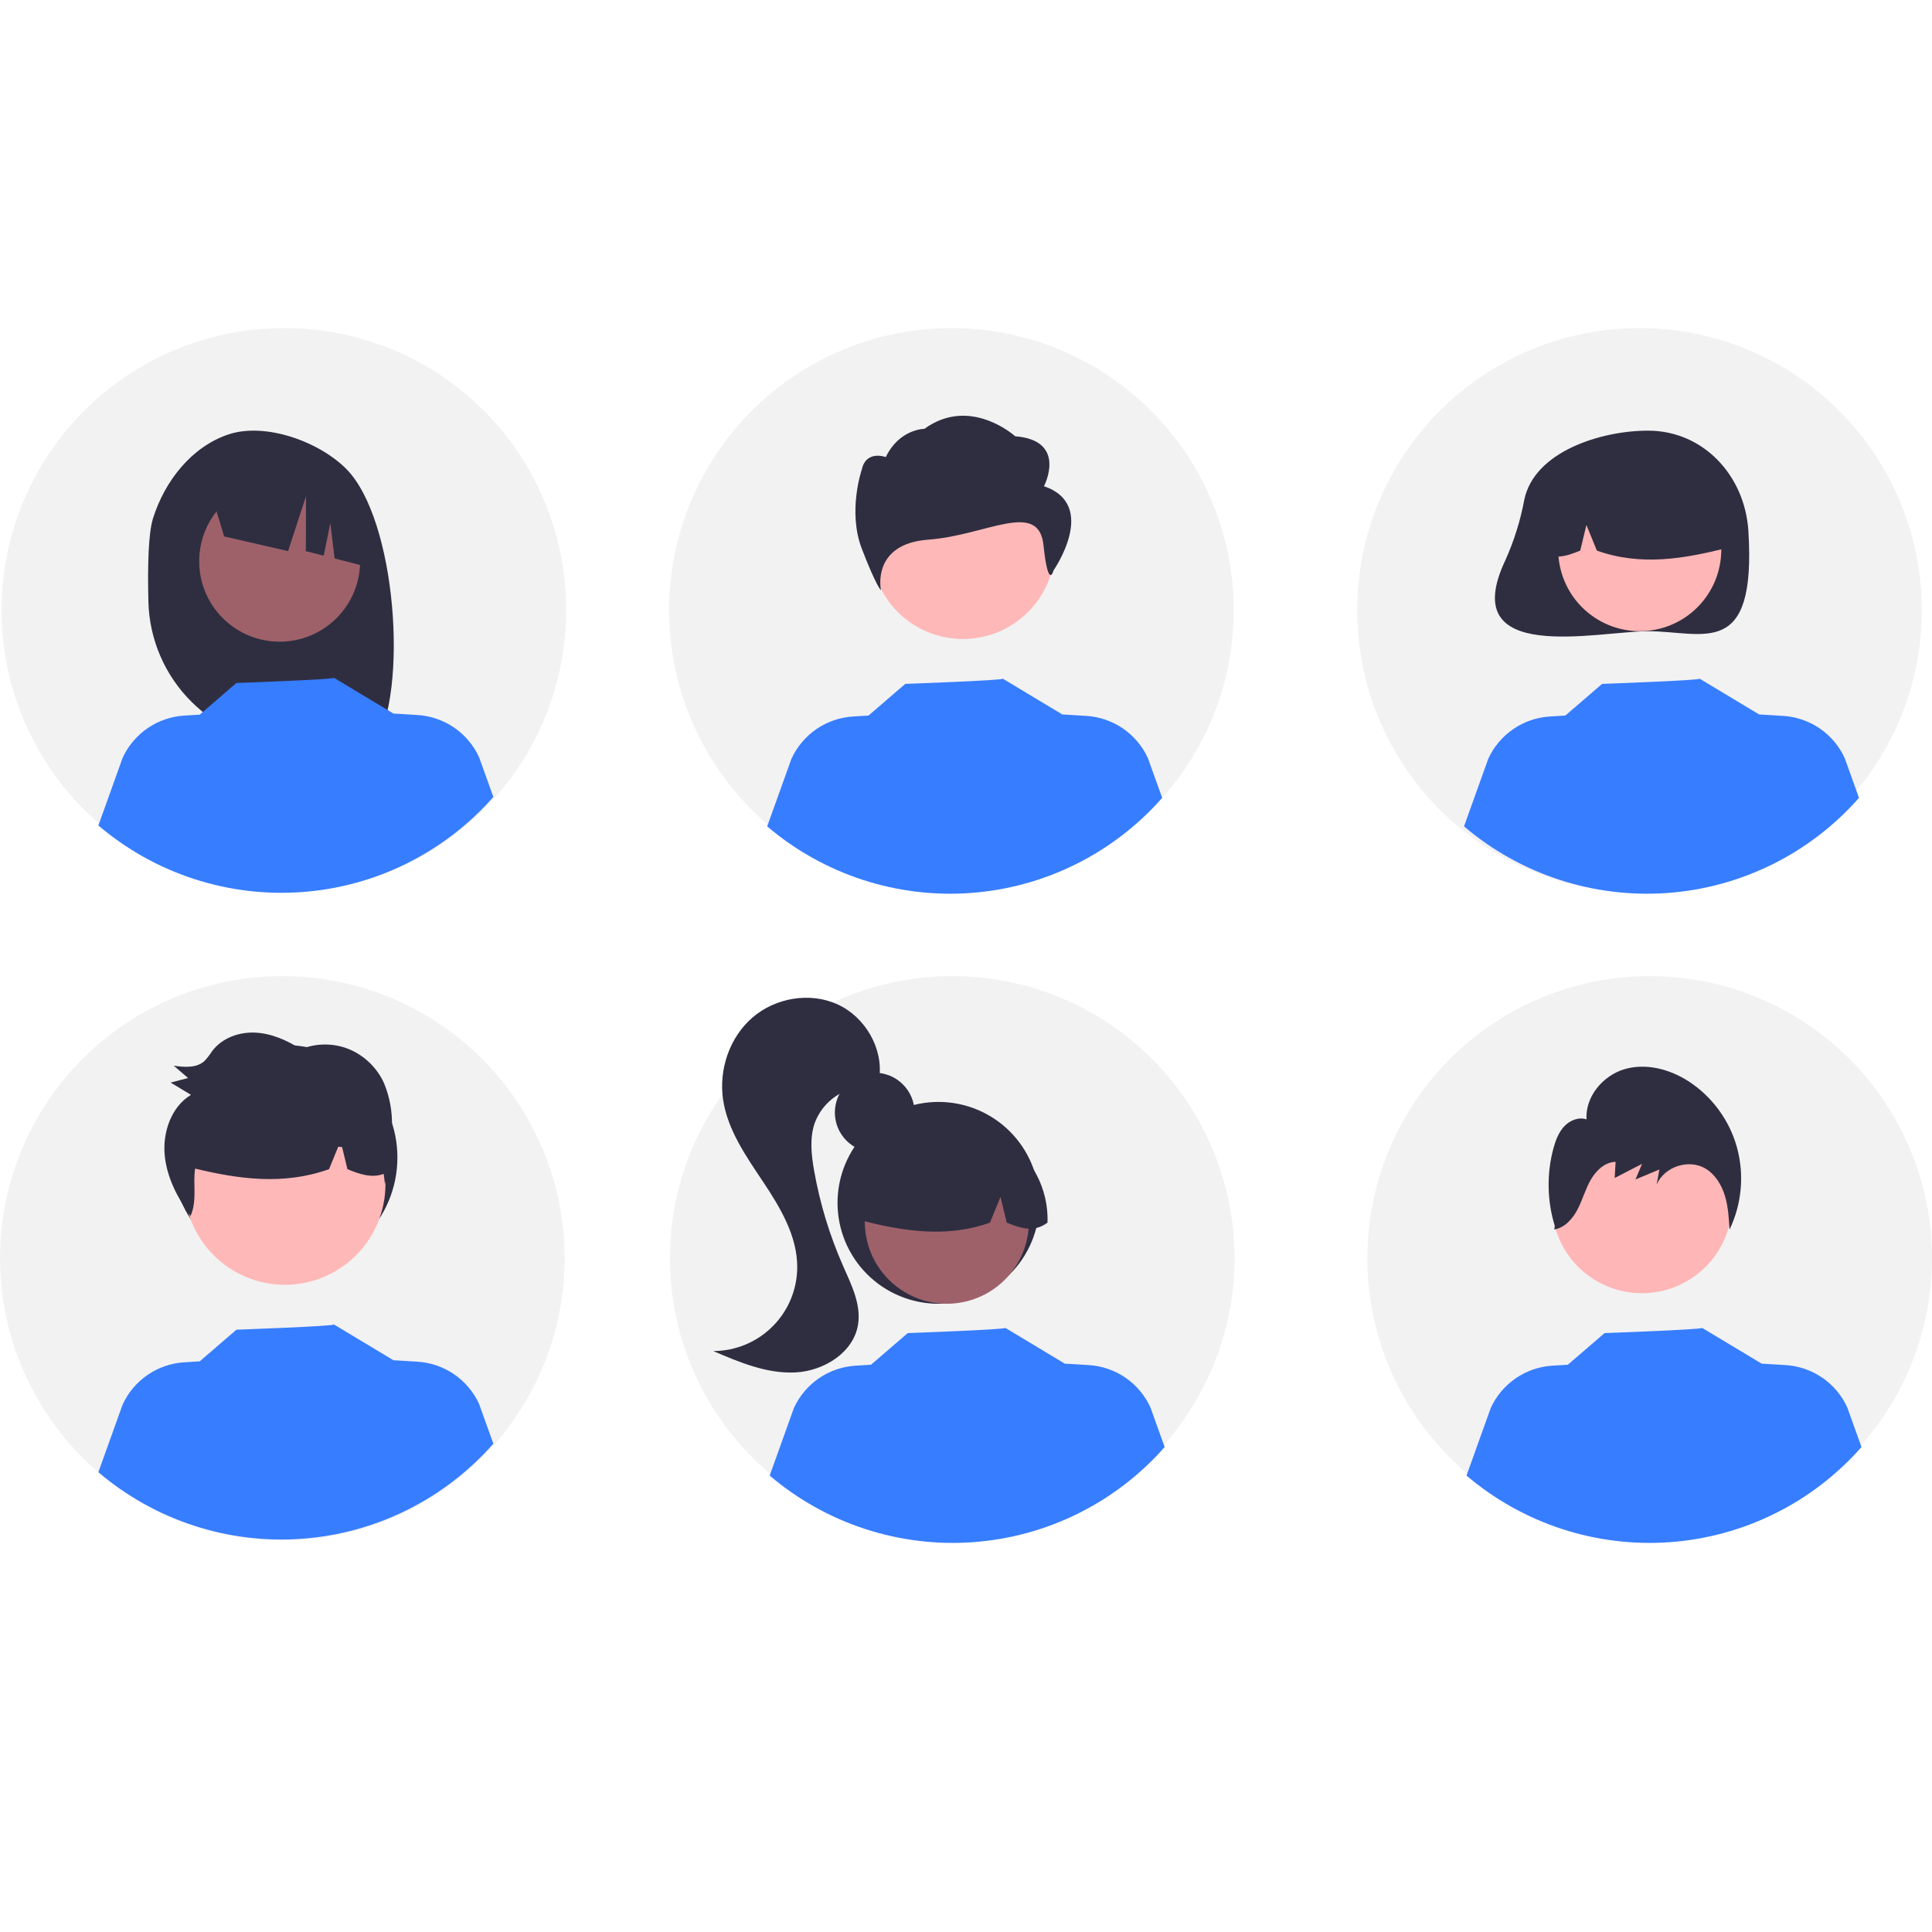
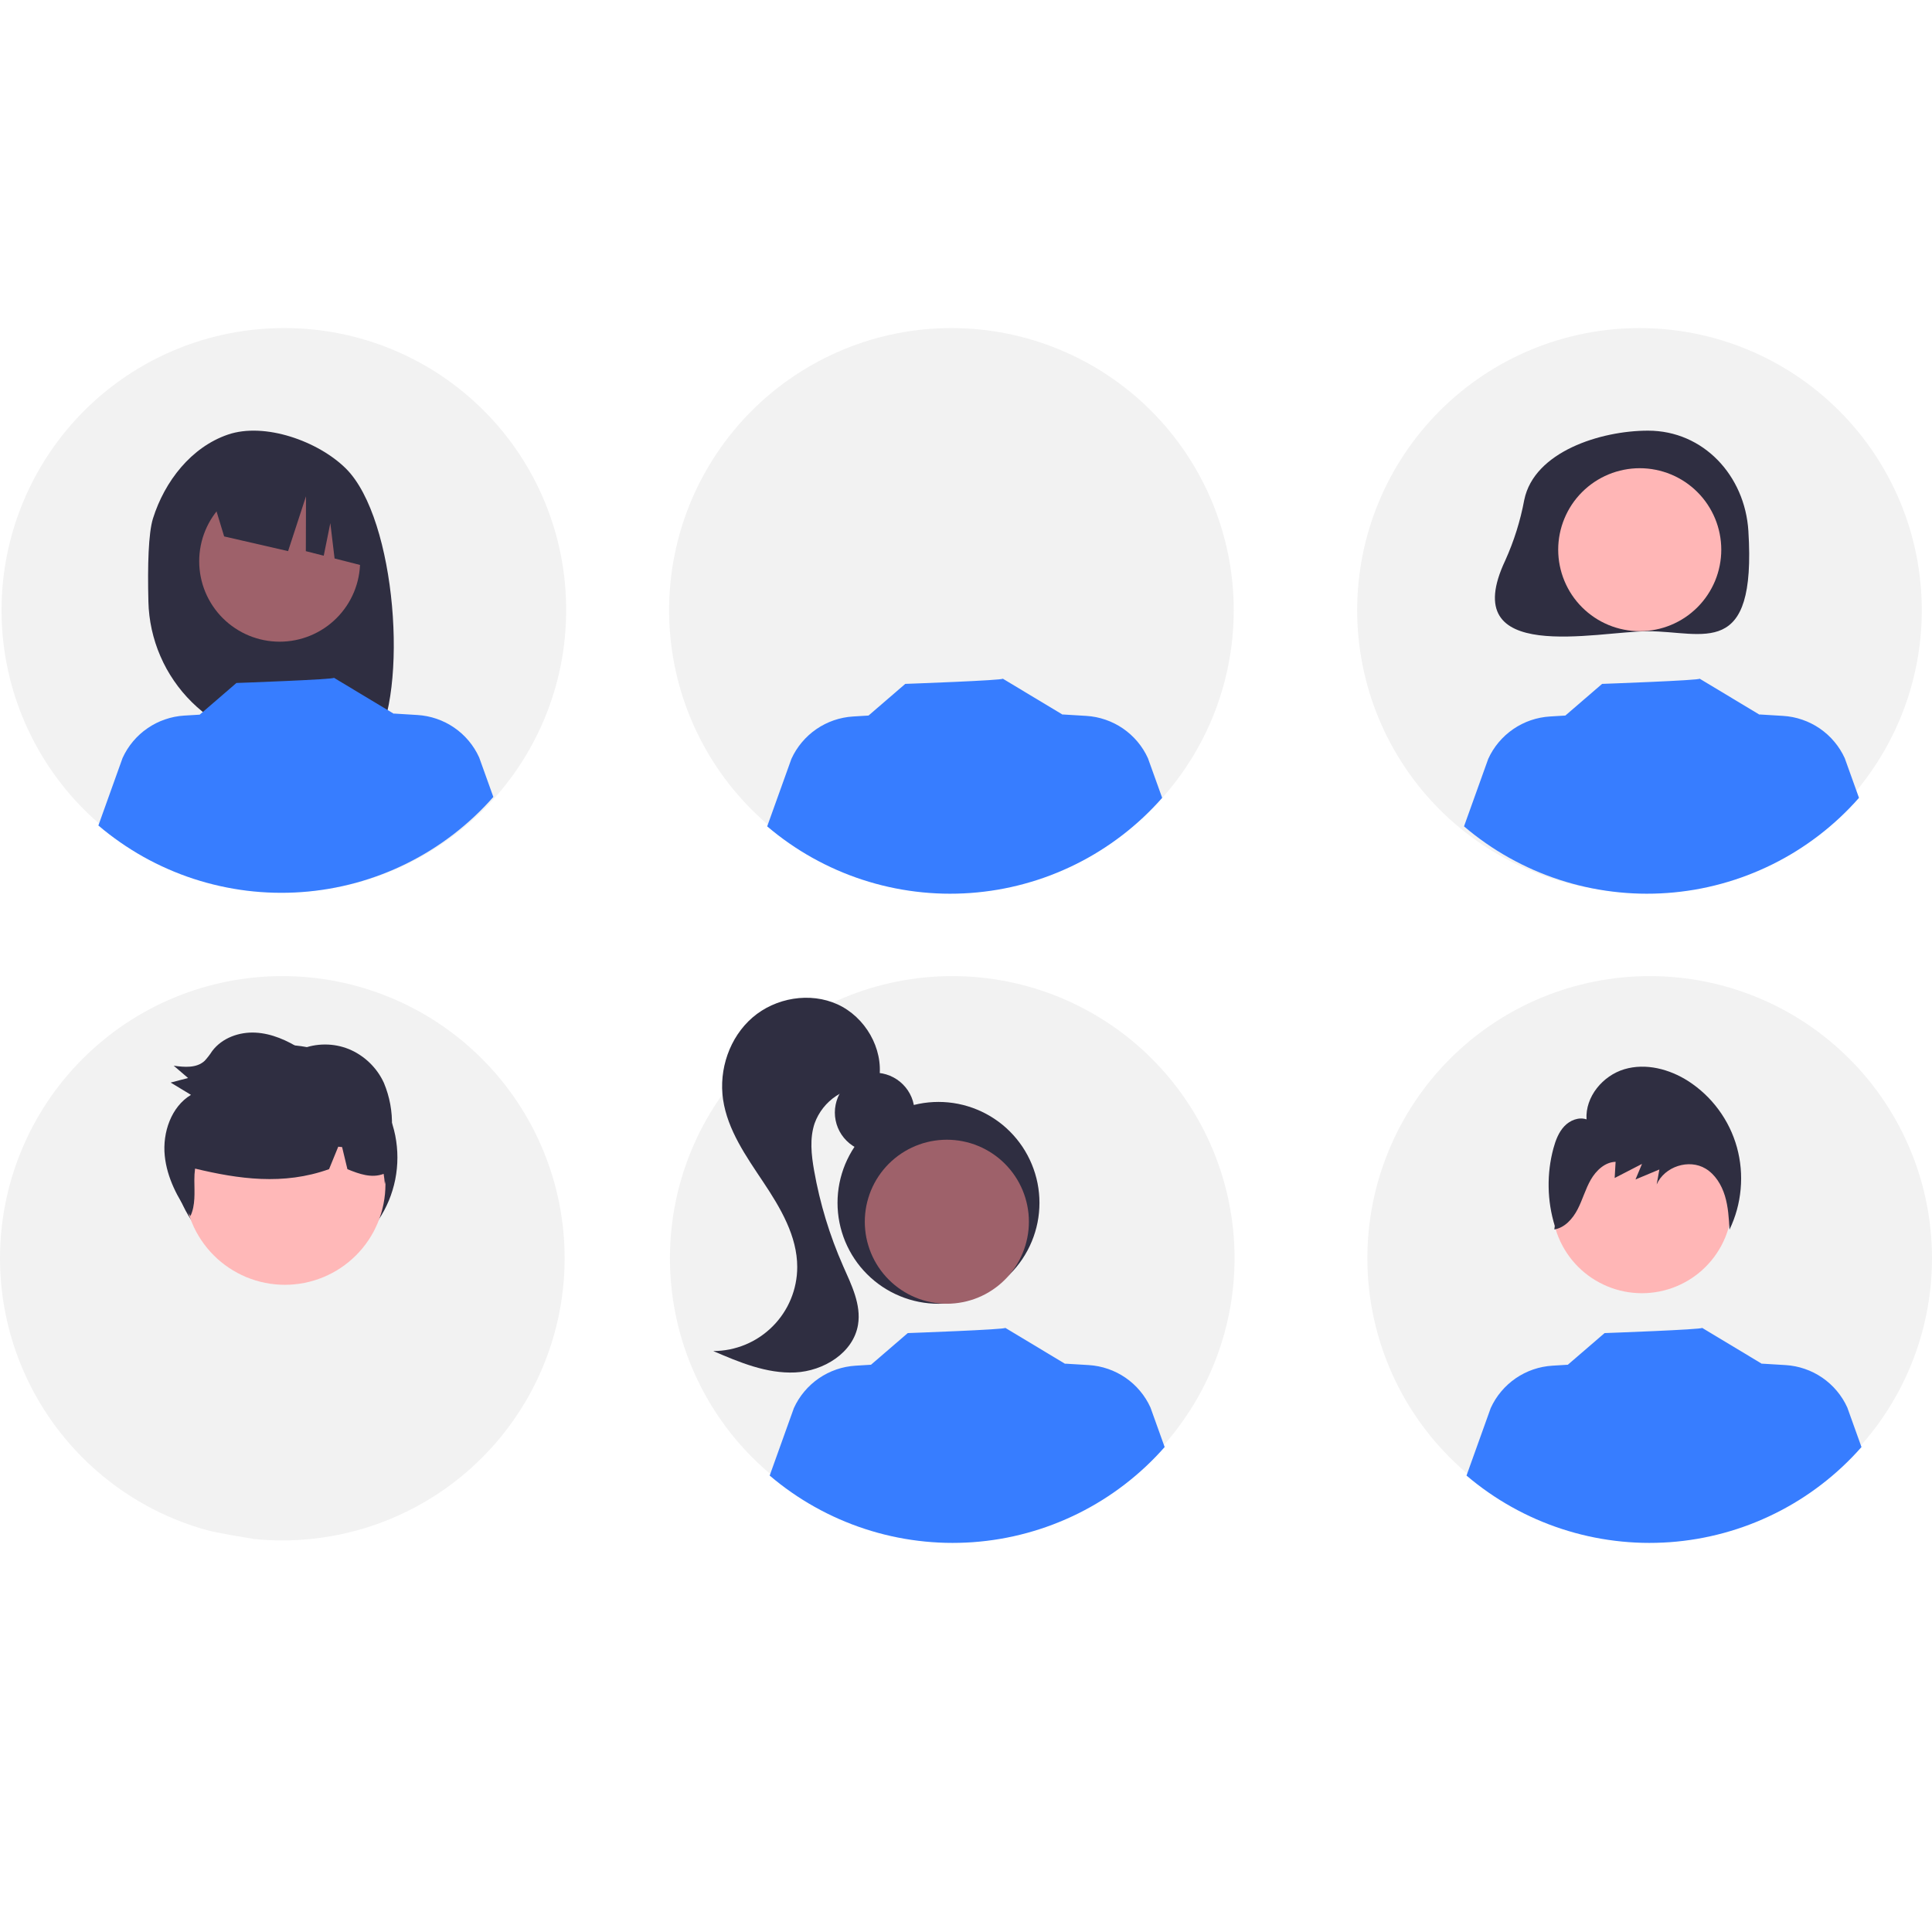
<svg xmlns="http://www.w3.org/2000/svg" width="375" viewBox="0 0 375 375" height="375" version="1.0">
  <defs>
    <clipPath id="a">
      <path d="M 0 63.617 L 110 63.617 L 110 174 L 0 174 Z M 0 63.617" />
    </clipPath>
    <clipPath id="b">
      <path d="M 129 63.617 L 240 63.617 L 240 174 L 129 174 Z M 129 63.617" />
    </clipPath>
    <clipPath id="c">
      <path d="M 263 63.617 L 374 63.617 L 374 174 L 263 174 Z M 263 63.617" />
    </clipPath>
  </defs>
-   <path fill="#F2F2F2" d="M 109.594 244.227 C 109.594 246.02 109.508 247.809 109.332 249.594 C 109.152 251.379 108.891 253.152 108.543 254.91 C 108.191 256.672 107.754 258.41 107.234 260.125 C 106.715 261.84 106.109 263.527 105.422 265.184 C 104.734 266.844 103.969 268.461 103.125 270.043 C 102.277 271.625 101.355 273.164 100.359 274.652 C 99.363 276.145 98.293 277.586 97.156 278.973 C 96.016 280.359 94.812 281.684 93.543 282.953 C 92.273 284.223 90.945 285.426 89.559 286.562 C 88.172 287.699 86.734 288.77 85.242 289.766 C 83.75 290.762 82.211 291.684 80.629 292.527 C 79.047 293.371 77.426 294.141 75.766 294.824 C 74.109 295.512 72.422 296.117 70.703 296.637 C 68.988 297.156 67.246 297.594 65.488 297.941 C 63.727 298.293 61.953 298.555 60.168 298.73 C 58.383 298.906 56.59 298.996 54.797 298.996 C 53.004 298.996 51.211 298.906 49.426 298.73 C 47.641 298.555 45.867 298.293 44.105 297.941 C 42.348 297.594 40.609 297.156 38.891 296.637 C 37.172 296.117 35.484 295.512 33.828 294.824 C 32.168 294.141 30.547 293.371 28.965 292.527 C 27.383 291.684 25.844 290.762 24.352 289.766 C 22.859 288.77 21.422 287.699 20.035 286.562 C 18.648 285.426 17.32 284.223 16.051 282.953 C 14.781 281.684 13.578 280.359 12.438 278.973 C 11.301 277.586 10.23 276.145 9.234 274.652 C 8.238 273.164 7.316 271.625 6.469 270.043 C 5.625 268.461 4.859 266.844 4.172 265.184 C 3.484 263.527 2.879 261.84 2.359 260.125 C 1.84 258.41 1.402 256.672 1.055 254.91 C 0.703 253.152 0.441 251.379 0.266 249.594 C 0.09 247.809 0 246.02 0 244.227 C 0 242.434 0.09 240.645 0.266 238.859 C 0.441 237.074 0.703 235.301 1.055 233.543 C 1.402 231.781 1.84 230.047 2.359 228.328 C 2.879 226.613 3.484 224.926 4.172 223.27 C 4.859 221.609 5.625 219.992 6.469 218.41 C 7.316 216.828 8.238 215.293 9.234 213.801 C 10.23 212.309 11.301 210.871 12.438 209.484 C 13.578 208.098 14.781 206.77 16.051 205.5 C 17.32 204.23 18.648 203.027 20.035 201.891 C 21.422 200.754 22.859 199.688 24.352 198.688 C 25.844 197.691 27.383 196.773 28.965 195.926 C 30.547 195.082 32.168 194.316 33.828 193.629 C 35.484 192.941 37.172 192.34 38.891 191.816 C 40.609 191.297 42.348 190.863 44.105 190.512 C 45.867 190.16 47.641 189.898 49.426 189.723 C 51.211 189.547 53.004 189.461 54.797 189.461 C 56.59 189.461 58.383 189.547 60.168 189.723 C 61.953 189.898 63.727 190.16 65.488 190.512 C 67.246 190.863 68.988 191.297 70.703 191.816 C 72.422 192.34 74.109 192.941 75.766 193.629 C 77.426 194.316 79.047 195.082 80.629 195.926 C 82.211 196.773 83.75 197.691 85.242 198.688 C 86.734 199.688 88.172 200.754 89.559 201.891 C 90.945 203.027 92.273 204.23 93.543 205.5 C 94.812 206.77 96.016 208.098 97.156 209.484 C 98.293 210.871 99.363 212.309 100.359 213.801 C 101.355 215.293 102.277 216.828 103.125 218.41 C 103.969 219.992 104.734 221.609 105.422 223.27 C 106.109 224.926 106.715 226.613 107.234 228.328 C 107.754 230.047 108.191 231.781 108.543 233.543 C 108.891 235.301 109.152 237.074 109.332 238.859 C 109.508 240.645 109.594 242.434 109.594 244.227 Z M 109.594 244.227" />
+   <path fill="#F2F2F2" d="M 109.594 244.227 C 109.594 246.02 109.508 247.809 109.332 249.594 C 109.152 251.379 108.891 253.152 108.543 254.91 C 108.191 256.672 107.754 258.41 107.234 260.125 C 106.715 261.84 106.109 263.527 105.422 265.184 C 104.734 266.844 103.969 268.461 103.125 270.043 C 102.277 271.625 101.355 273.164 100.359 274.652 C 99.363 276.145 98.293 277.586 97.156 278.973 C 96.016 280.359 94.812 281.684 93.543 282.953 C 92.273 284.223 90.945 285.426 89.559 286.562 C 88.172 287.699 86.734 288.77 85.242 289.766 C 83.75 290.762 82.211 291.684 80.629 292.527 C 79.047 293.371 77.426 294.141 75.766 294.824 C 74.109 295.512 72.422 296.117 70.703 296.637 C 68.988 297.156 67.246 297.594 65.488 297.941 C 63.727 298.293 61.953 298.555 60.168 298.73 C 58.383 298.906 56.59 298.996 54.797 298.996 C 53.004 298.996 51.211 298.906 49.426 298.73 C 42.348 297.594 40.609 297.156 38.891 296.637 C 37.172 296.117 35.484 295.512 33.828 294.824 C 32.168 294.141 30.547 293.371 28.965 292.527 C 27.383 291.684 25.844 290.762 24.352 289.766 C 22.859 288.77 21.422 287.699 20.035 286.562 C 18.648 285.426 17.32 284.223 16.051 282.953 C 14.781 281.684 13.578 280.359 12.438 278.973 C 11.301 277.586 10.23 276.145 9.234 274.652 C 8.238 273.164 7.316 271.625 6.469 270.043 C 5.625 268.461 4.859 266.844 4.172 265.184 C 3.484 263.527 2.879 261.84 2.359 260.125 C 1.84 258.41 1.402 256.672 1.055 254.91 C 0.703 253.152 0.441 251.379 0.266 249.594 C 0.09 247.809 0 246.02 0 244.227 C 0 242.434 0.09 240.645 0.266 238.859 C 0.441 237.074 0.703 235.301 1.055 233.543 C 1.402 231.781 1.84 230.047 2.359 228.328 C 2.879 226.613 3.484 224.926 4.172 223.27 C 4.859 221.609 5.625 219.992 6.469 218.41 C 7.316 216.828 8.238 215.293 9.234 213.801 C 10.23 212.309 11.301 210.871 12.438 209.484 C 13.578 208.098 14.781 206.77 16.051 205.5 C 17.32 204.23 18.648 203.027 20.035 201.891 C 21.422 200.754 22.859 199.688 24.352 198.688 C 25.844 197.691 27.383 196.773 28.965 195.926 C 30.547 195.082 32.168 194.316 33.828 193.629 C 35.484 192.941 37.172 192.34 38.891 191.816 C 40.609 191.297 42.348 190.863 44.105 190.512 C 45.867 190.16 47.641 189.898 49.426 189.723 C 51.211 189.547 53.004 189.461 54.797 189.461 C 56.59 189.461 58.383 189.547 60.168 189.723 C 61.953 189.898 63.727 190.16 65.488 190.512 C 67.246 190.863 68.988 191.297 70.703 191.816 C 72.422 192.34 74.109 192.941 75.766 193.629 C 77.426 194.316 79.047 195.082 80.629 195.926 C 82.211 196.773 83.75 197.691 85.242 198.688 C 86.734 199.688 88.172 200.754 89.559 201.891 C 90.945 203.027 92.273 204.23 93.543 205.5 C 94.812 206.77 96.016 208.098 97.156 209.484 C 98.293 210.871 99.363 212.309 100.359 213.801 C 101.355 215.293 102.277 216.828 103.125 218.41 C 103.969 219.992 104.734 221.609 105.422 223.27 C 106.109 224.926 106.715 226.613 107.234 228.328 C 107.754 230.047 108.191 231.781 108.543 233.543 C 108.891 235.301 109.152 237.074 109.332 238.859 C 109.508 240.645 109.594 242.434 109.594 244.227 Z M 109.594 244.227" />
  <path fill="#2F2E41" d="M 77.137 224.672 C 77.137 225.387 77.102 226.098 77.031 226.812 C 76.961 227.523 76.859 228.23 76.719 228.93 C 76.578 229.633 76.406 230.324 76.195 231.012 C 75.988 231.695 75.75 232.367 75.477 233.027 C 75.199 233.688 74.895 234.336 74.559 234.965 C 74.219 235.598 73.852 236.211 73.457 236.805 C 73.059 237.398 72.633 237.973 72.18 238.523 C 71.723 239.078 71.242 239.609 70.738 240.113 C 70.23 240.621 69.703 241.098 69.148 241.551 C 68.598 242.008 68.023 242.434 67.426 242.828 C 66.832 243.227 66.219 243.594 65.586 243.93 C 64.957 244.27 64.309 244.574 63.648 244.848 C 62.988 245.121 62.316 245.363 61.629 245.57 C 60.945 245.777 60.25 245.949 59.551 246.09 C 58.848 246.23 58.141 246.336 57.43 246.406 C 56.715 246.477 56.004 246.512 55.285 246.512 C 54.57 246.512 53.855 246.477 53.145 246.406 C 52.434 246.336 51.727 246.23 51.023 246.09 C 50.32 245.949 49.629 245.777 48.945 245.57 C 48.258 245.363 47.586 245.121 46.926 244.848 C 46.262 244.574 45.617 244.27 44.984 243.93 C 44.355 243.594 43.742 243.227 43.148 242.828 C 42.551 242.434 41.977 242.008 41.426 241.551 C 40.871 241.098 40.34 240.621 39.836 240.113 C 39.328 239.609 38.852 239.078 38.395 238.523 C 37.941 237.973 37.516 237.398 37.117 236.805 C 36.719 236.211 36.352 235.598 36.016 234.965 C 35.68 234.336 35.371 233.688 35.098 233.027 C 34.824 232.367 34.586 231.695 34.375 231.012 C 34.168 230.324 33.996 229.633 33.855 228.93 C 33.715 228.23 33.609 227.523 33.539 226.812 C 33.473 226.098 33.438 225.387 33.438 224.672 C 33.438 223.957 33.473 223.242 33.539 222.531 C 33.609 221.816 33.715 221.113 33.855 220.41 C 33.996 219.707 34.168 219.016 34.375 218.332 C 34.586 217.648 34.824 216.973 35.098 216.312 C 35.371 215.652 35.68 215.008 36.016 214.375 C 36.352 213.746 36.719 213.133 37.117 212.539 C 37.516 211.941 37.941 211.367 38.395 210.816 C 38.852 210.262 39.328 209.734 39.836 209.227 C 40.34 208.723 40.871 208.242 41.426 207.789 C 41.977 207.336 42.551 206.91 43.148 206.512 C 43.742 206.113 44.355 205.746 44.984 205.41 C 45.617 205.074 46.262 204.766 46.926 204.492 C 47.586 204.219 48.258 203.98 48.945 203.773 C 49.629 203.562 50.32 203.391 51.023 203.25 C 51.727 203.109 52.434 203.008 53.145 202.938 C 53.855 202.867 54.57 202.832 55.285 202.832 C 56.004 202.832 56.715 202.867 57.43 202.938 C 58.141 203.008 58.848 203.109 59.551 203.25 C 60.25 203.391 60.945 203.562 61.629 203.773 C 62.316 203.98 62.988 204.219 63.648 204.492 C 64.309 204.766 64.957 205.074 65.586 205.41 C 66.219 205.746 66.832 206.113 67.426 206.512 C 68.023 206.91 68.598 207.336 69.148 207.789 C 69.703 208.242 70.23 208.723 70.738 209.227 C 71.242 209.734 71.723 210.262 72.18 210.816 C 72.633 211.367 73.059 211.941 73.457 212.539 C 73.852 213.133 74.219 213.746 74.559 214.375 C 74.895 215.008 75.199 215.652 75.477 216.312 C 75.75 216.973 75.988 217.648 76.195 218.332 C 76.406 219.016 76.578 219.707 76.719 220.41 C 76.859 221.113 76.961 221.816 77.031 222.531 C 77.102 223.242 77.137 223.957 77.137 224.672 Z M 77.137 224.672" />
  <g clip-path="url(#a)">
    <path fill="#F2F2F2" d="M 109.891 118.543 C 109.887 120.336 109.797 122.125 109.617 123.91 C 109.438 125.695 109.172 127.469 108.82 129.227 C 108.465 130.984 108.027 132.723 107.504 134.438 C 106.98 136.152 106.371 137.84 105.684 139.492 C 104.992 141.148 104.223 142.77 103.375 144.348 C 102.527 145.93 101.602 147.465 100.602 148.953 C 99.602 150.441 98.531 151.879 97.391 153.266 C 96.25 154.648 95.043 155.973 93.773 157.242 C 92.5 158.508 91.172 159.707 89.781 160.844 C 88.391 161.977 86.949 163.043 85.457 164.035 C 83.961 165.031 82.422 165.949 80.84 166.793 C 79.254 167.633 77.633 168.398 75.973 169.082 C 74.316 169.766 72.625 170.363 70.906 170.883 C 69.188 171.402 67.449 171.832 65.688 172.18 C 63.93 172.527 62.156 172.785 60.367 172.957 C 58.582 173.133 56.793 173.215 54.996 173.215 C 53.203 173.211 51.41 173.117 49.625 172.941 C 47.84 172.762 46.066 172.496 44.309 172.141 C 42.547 171.789 40.812 171.352 39.094 170.828 C 37.379 170.301 35.691 169.695 34.035 169.008 C 32.379 168.316 30.758 167.547 29.176 166.699 C 27.598 165.852 26.059 164.93 24.57 163.93 C 23.078 162.93 21.641 161.859 20.258 160.719 C 18.871 159.578 17.543 158.375 16.277 157.102 C 15.012 155.832 13.809 154.504 12.672 153.113 C 11.539 151.727 10.473 150.285 9.477 148.793 C 8.484 147.297 7.566 145.762 6.723 144.176 C 5.879 142.594 5.113 140.973 4.43 139.312 C 3.746 137.656 3.145 135.969 2.629 134.25 C 2.109 132.535 1.68 130.793 1.332 129.035 C 0.984 127.273 0.723 125.504 0.551 123.719 C 0.379 121.934 0.293 120.141 0.297 118.348 C 0.301 116.555 0.391 114.766 0.57 112.98 C 0.75 111.195 1.016 109.426 1.367 107.664 C 1.723 105.906 2.16 104.172 2.684 102.453 C 3.207 100.738 3.816 99.055 4.504 97.398 C 5.195 95.742 5.965 94.125 6.812 92.543 C 7.66 90.961 8.586 89.426 9.586 87.938 C 10.586 86.449 11.656 85.012 12.797 83.625 C 13.938 82.242 15.145 80.918 16.414 79.652 C 17.688 78.383 19.016 77.184 20.406 76.047 C 21.797 74.914 23.238 73.848 24.73 72.855 C 26.227 71.859 27.766 70.941 29.348 70.098 C 30.934 69.258 32.555 68.492 34.215 67.809 C 35.875 67.125 37.562 66.527 39.281 66.008 C 41 65.492 42.738 65.059 44.5 64.711 C 46.258 64.363 48.035 64.105 49.82 63.934 C 51.605 63.762 53.395 63.676 55.191 63.68 C 56.988 63.676 58.777 63.762 60.566 63.938 C 62.355 64.113 64.129 64.375 65.891 64.727 C 67.652 65.074 69.391 65.512 71.109 66.031 C 72.828 66.555 74.516 67.16 76.176 67.848 C 77.836 68.535 79.457 69.301 81.039 70.148 C 82.621 70.996 84.16 71.918 85.652 72.918 C 87.145 73.918 88.582 74.988 89.969 76.129 C 91.355 77.27 92.684 78.477 93.953 79.746 C 95.219 81.02 96.422 82.348 97.559 83.738 C 98.695 85.129 99.758 86.57 100.754 88.066 C 101.746 89.562 102.668 91.102 103.508 92.688 C 104.352 94.27 105.113 95.895 105.797 97.555 C 106.477 99.215 107.074 100.906 107.59 102.625 C 108.105 104.344 108.535 106.086 108.879 107.848 C 109.223 109.609 109.48 111.383 109.648 113.168 C 109.816 114.957 109.898 116.746 109.891 118.543 Z M 109.891 118.543" />
  </g>
  <path fill="#F2F2F2" d="M 239.625 244.227 C 239.625 246.02 239.539 247.809 239.363 249.594 C 239.188 251.379 238.922 253.152 238.574 254.91 C 238.223 256.672 237.789 258.41 237.266 260.125 C 236.746 261.84 236.141 263.527 235.453 265.184 C 234.77 266.844 234 268.461 233.156 270.043 C 232.309 271.625 231.387 273.164 230.391 274.652 C 229.395 276.145 228.324 277.586 227.188 278.973 C 226.051 280.359 224.844 281.684 223.574 282.953 C 222.309 284.223 220.98 285.426 219.59 286.562 C 218.203 287.699 216.766 288.77 215.273 289.766 C 213.781 290.762 212.242 291.684 210.66 292.527 C 209.078 293.371 207.457 294.141 205.797 294.824 C 204.141 295.512 202.453 296.117 200.734 296.637 C 199.02 297.156 197.277 297.594 195.52 297.941 C 193.758 298.293 191.984 298.555 190.199 298.73 C 188.414 298.906 186.625 298.996 184.828 298.996 C 183.035 298.996 181.242 298.906 179.457 298.73 C 177.672 298.555 175.898 298.293 174.137 297.941 C 172.379 297.594 170.641 297.156 168.922 296.637 C 167.203 296.117 165.516 295.512 163.859 294.824 C 162.199 294.141 160.582 293.371 158.996 292.527 C 157.414 291.684 155.879 290.762 154.387 289.766 C 152.895 288.77 151.453 287.699 150.066 286.562 C 148.68 285.426 147.352 284.223 146.082 282.953 C 144.812 281.684 143.609 280.359 142.469 278.973 C 141.332 277.586 140.266 276.145 139.266 274.652 C 138.27 273.164 137.348 271.625 136.504 270.043 C 135.656 268.461 134.891 266.844 134.203 265.184 C 133.516 263.527 132.914 261.84 132.391 260.125 C 131.871 258.41 131.434 256.672 131.086 254.91 C 130.734 253.152 130.473 251.379 130.297 249.594 C 130.121 247.809 130.031 246.02 130.031 244.227 C 130.031 242.434 130.121 240.645 130.297 238.859 C 130.473 237.074 130.734 235.301 131.086 233.543 C 131.434 231.781 131.871 230.047 132.391 228.328 C 132.914 226.613 133.516 224.926 134.203 223.27 C 134.891 221.609 135.656 219.992 136.504 218.41 C 137.348 216.828 138.27 215.293 139.266 213.801 C 140.266 212.309 141.332 210.871 142.469 209.484 C 143.609 208.098 144.812 206.77 146.082 205.5 C 147.352 204.23 148.68 203.027 150.066 201.891 C 151.453 200.754 152.895 199.688 154.387 198.688 C 155.879 197.691 157.414 196.773 158.996 195.926 C 160.582 195.082 162.199 194.316 163.859 193.629 C 165.516 192.941 167.203 192.34 168.922 191.816 C 170.641 191.297 172.379 190.863 174.137 190.512 C 175.898 190.16 177.672 189.898 179.457 189.723 C 181.242 189.547 183.035 189.461 184.828 189.461 C 186.625 189.461 188.414 189.547 190.199 189.723 C 191.984 189.898 193.758 190.16 195.52 190.512 C 197.277 190.863 199.02 191.297 200.734 191.816 C 202.453 192.34 204.141 192.941 205.797 193.629 C 207.457 194.316 209.078 195.082 210.66 195.926 C 212.242 196.773 213.781 197.691 215.273 198.688 C 216.766 199.688 218.203 200.754 219.59 201.891 C 220.98 203.027 222.309 204.23 223.574 205.5 C 224.844 206.77 226.051 208.098 227.188 209.484 C 228.324 210.871 229.395 212.309 230.391 213.801 C 231.387 215.293 232.309 216.828 233.156 218.41 C 234 219.992 234.77 221.609 235.453 223.27 C 236.141 224.926 236.746 226.613 237.266 228.328 C 237.789 230.047 238.223 231.781 238.574 233.543 C 238.922 235.301 239.188 237.074 239.363 238.859 C 239.539 240.645 239.625 242.434 239.625 244.227 Z M 239.625 244.227" />
  <g clip-path="url(#b)">
    <path fill="#F2F2F2" d="M 239.465 118.445 C 239.465 120.238 239.379 122.027 239.203 123.812 C 239.027 125.598 238.762 127.371 238.414 129.129 C 238.062 130.891 237.629 132.629 237.105 134.344 C 236.586 136.059 235.98 137.746 235.297 139.406 C 234.609 141.062 233.844 142.68 232.996 144.262 C 232.148 145.844 231.227 147.383 230.23 148.871 C 229.234 150.363 228.168 151.805 227.027 153.191 C 225.891 154.578 224.688 155.902 223.418 157.172 C 222.148 158.441 220.82 159.645 219.434 160.781 C 218.043 161.918 216.605 162.988 215.113 163.984 C 213.621 164.98 212.082 165.902 210.5 166.746 C 208.918 167.594 207.297 168.359 205.641 169.043 C 203.98 169.73 202.293 170.336 200.574 170.855 C 198.859 171.375 197.121 171.812 195.359 172.16 C 193.598 172.512 191.828 172.773 190.039 172.949 C 188.254 173.125 186.465 173.215 184.668 173.215 C 182.875 173.215 181.086 173.125 179.297 172.949 C 177.512 172.773 175.738 172.512 173.98 172.16 C 172.219 171.812 170.48 171.375 168.762 170.855 C 167.047 170.336 165.359 169.73 163.699 169.043 C 162.043 168.359 160.422 167.594 158.84 166.746 C 157.254 165.902 155.719 164.98 154.227 163.984 C 152.734 162.988 151.293 161.918 149.906 160.781 C 148.52 159.645 147.191 158.441 145.922 157.172 C 144.652 155.902 143.449 154.578 142.312 153.191 C 141.172 151.805 140.105 150.363 139.105 148.871 C 138.109 147.383 137.188 145.844 136.344 144.262 C 135.496 142.68 134.73 141.062 134.043 139.406 C 133.355 137.746 132.754 136.059 132.23 134.344 C 131.711 132.629 131.273 130.891 130.926 129.129 C 130.574 127.371 130.312 125.598 130.137 123.812 C 129.961 122.027 129.871 120.238 129.871 118.445 C 129.871 116.652 129.961 114.863 130.137 113.078 C 130.312 111.293 130.574 109.52 130.926 107.762 C 131.273 106 131.711 104.266 132.23 102.547 C 132.754 100.832 133.355 99.145 134.043 97.488 C 134.73 95.828 135.496 94.211 136.344 92.629 C 137.188 91.047 138.109 89.512 139.105 88.02 C 140.105 86.527 141.172 85.09 142.312 83.703 C 143.449 82.316 144.652 80.988 145.922 79.719 C 147.191 78.449 148.52 77.246 149.906 76.109 C 151.293 74.973 152.734 73.906 154.227 72.91 C 155.719 71.91 157.254 70.992 158.84 70.145 C 160.422 69.301 162.043 68.535 163.699 67.848 C 165.359 67.16 167.047 66.559 168.762 66.035 C 170.48 65.516 172.219 65.082 173.98 64.73 C 175.738 64.379 177.512 64.117 179.297 63.941 C 181.086 63.766 182.875 63.68 184.668 63.68 C 186.465 63.68 188.254 63.766 190.039 63.941 C 191.828 64.117 193.598 64.379 195.359 64.73 C 197.121 65.082 198.859 65.516 200.574 66.035 C 202.293 66.559 203.98 67.16 205.641 67.848 C 207.297 68.535 208.918 69.301 210.5 70.145 C 212.082 70.992 213.621 71.91 215.113 72.91 C 216.605 73.906 218.043 74.973 219.434 76.109 C 220.82 77.246 222.148 78.449 223.418 79.719 C 224.688 80.988 225.891 82.316 227.027 83.703 C 228.168 85.09 229.234 86.527 230.23 88.02 C 231.227 89.512 232.148 91.047 232.996 92.629 C 233.844 94.211 234.609 95.828 235.297 97.488 C 235.98 99.145 236.586 100.832 237.105 102.547 C 237.629 104.266 238.062 106 238.414 107.762 C 238.762 109.52 239.027 111.293 239.203 113.078 C 239.379 114.863 239.465 116.652 239.465 118.445 Z M 239.465 118.445" />
  </g>
  <g clip-path="url(#c)">
    <path fill="#F2F2F2" d="M 373.02 118.445 C 373.02 120.238 372.93 122.027 372.754 123.812 C 372.578 125.598 372.316 127.371 371.965 129.129 C 371.617 130.891 371.18 132.629 370.66 134.344 C 370.141 136.059 369.535 137.746 368.848 139.406 C 368.16 141.062 367.395 142.68 366.551 144.262 C 365.703 145.844 364.781 147.383 363.785 148.871 C 362.789 150.363 361.719 151.805 360.582 153.191 C 359.441 154.578 358.238 155.902 356.969 157.172 C 355.699 158.441 354.371 159.645 352.984 160.781 C 351.598 161.918 350.16 162.988 348.668 163.984 C 347.176 164.98 345.637 165.902 344.055 166.746 C 342.473 167.594 340.852 168.359 339.191 169.043 C 337.535 169.73 335.848 170.336 334.129 170.855 C 332.41 171.375 330.672 171.812 328.914 172.16 C 327.152 172.512 325.379 172.773 323.594 172.949 C 321.809 173.125 320.016 173.215 318.223 173.215 C 316.43 173.215 314.637 173.125 312.852 172.949 C 311.066 172.773 309.293 172.512 307.531 172.16 C 305.773 171.812 304.035 171.375 302.316 170.855 C 300.598 170.336 298.91 169.73 297.254 169.043 C 295.594 168.359 293.973 167.594 292.391 166.746 C 290.809 165.902 289.27 164.98 287.777 163.984 C 286.285 162.988 284.848 161.918 283.461 160.781 C 282.074 159.645 280.746 158.441 279.477 157.172 C 278.207 155.902 277.004 154.578 275.863 153.191 C 274.727 151.805 273.656 150.363 272.66 148.871 C 271.664 147.383 270.742 145.844 269.895 144.262 C 269.051 142.68 268.285 141.062 267.598 139.406 C 266.91 137.746 266.305 136.059 265.785 134.344 C 265.266 132.629 264.828 130.891 264.477 129.129 C 264.129 127.371 263.867 125.598 263.688 123.812 C 263.512 122.027 263.426 120.238 263.426 118.445 C 263.426 116.652 263.512 114.863 263.688 113.078 C 263.867 111.293 264.129 109.52 264.477 107.762 C 264.828 106 265.266 104.266 265.785 102.547 C 266.305 100.832 266.91 99.145 267.598 97.488 C 268.285 95.828 269.051 94.211 269.895 92.629 C 270.742 91.047 271.664 89.512 272.66 88.02 C 273.656 86.527 274.727 85.09 275.863 83.703 C 277.004 82.316 278.207 80.988 279.477 79.719 C 280.746 78.449 282.074 77.246 283.461 76.109 C 284.848 74.973 286.285 73.906 287.777 72.91 C 289.27 71.91 290.809 70.992 292.391 70.145 C 293.973 69.301 295.594 68.535 297.254 67.848 C 298.91 67.16 300.598 66.559 302.316 66.035 C 304.035 65.516 305.773 65.082 307.531 64.73 C 309.293 64.379 311.066 64.117 312.852 63.941 C 314.637 63.766 316.43 63.68 318.223 63.68 C 320.016 63.68 321.809 63.766 323.594 63.941 C 325.379 64.117 327.152 64.379 328.914 64.73 C 330.672 65.082 332.41 65.516 334.129 66.035 C 335.848 66.559 337.535 67.16 339.191 67.848 C 340.852 68.535 342.473 69.301 344.055 70.145 C 345.637 70.992 347.176 71.91 348.668 72.91 C 350.16 73.906 351.598 74.973 352.984 76.109 C 354.371 77.246 355.699 78.449 356.969 79.719 C 358.238 80.988 359.441 82.316 360.582 83.703 C 361.719 85.09 362.789 86.527 363.785 88.02 C 364.781 89.512 365.703 91.047 366.551 92.629 C 367.395 94.211 368.16 95.828 368.848 97.488 C 369.535 99.145 370.141 100.832 370.66 102.547 C 371.18 104.266 371.617 106 371.965 107.762 C 372.316 109.52 372.578 111.293 372.754 113.078 C 372.93 114.863 373.02 116.652 373.02 118.445 Z M 373.02 118.445" />
  </g>
  <path fill="#F2F2F2" d="M 375 244.227 C 375 246.02 374.91 247.809 374.734 249.594 C 374.559 251.379 374.297 253.152 373.945 254.91 C 373.598 256.672 373.16 258.41 372.641 260.125 C 372.121 261.84 371.516 263.527 370.828 265.184 C 370.141 266.844 369.375 268.461 368.531 270.043 C 367.684 271.625 366.762 273.164 365.766 274.652 C 364.77 276.145 363.699 277.586 362.562 278.973 C 361.422 280.359 360.219 281.684 358.949 282.953 C 357.68 284.223 356.352 285.426 354.965 286.562 C 353.578 287.699 352.141 288.77 350.648 289.766 C 349.156 290.762 347.617 291.684 346.035 292.527 C 344.453 293.371 342.832 294.141 341.172 294.824 C 339.516 295.512 337.828 296.117 336.109 296.637 C 334.391 297.156 332.652 297.594 330.895 297.941 C 329.133 298.293 327.359 298.555 325.574 298.73 C 323.789 298.906 321.996 298.996 320.203 298.996 C 318.41 298.996 316.617 298.906 314.832 298.73 C 313.047 298.555 311.273 298.293 309.512 297.941 C 307.754 297.594 306.012 297.156 304.297 296.637 C 302.578 296.117 300.891 295.512 299.234 294.824 C 297.574 294.141 295.953 293.371 294.371 292.527 C 292.789 291.684 291.25 290.762 289.758 289.766 C 288.266 288.77 286.828 287.699 285.441 286.562 C 284.055 285.426 282.727 284.223 281.457 282.953 C 280.188 281.684 278.984 280.359 277.844 278.973 C 276.707 277.586 275.637 276.145 274.641 274.652 C 273.645 273.164 272.723 271.625 271.875 270.043 C 271.031 268.461 270.266 266.844 269.578 265.184 C 268.891 263.527 268.285 261.84 267.766 260.125 C 267.246 258.41 266.809 256.672 266.457 254.91 C 266.109 253.152 265.848 251.379 265.668 249.594 C 265.492 247.809 265.406 246.02 265.406 244.227 C 265.406 242.434 265.492 240.645 265.668 238.859 C 265.848 237.074 266.109 235.301 266.457 233.543 C 266.809 231.781 267.246 230.047 267.766 228.328 C 268.285 226.613 268.891 224.926 269.578 223.27 C 270.266 221.609 271.031 219.992 271.875 218.41 C 272.723 216.828 273.645 215.293 274.641 213.801 C 275.637 212.309 276.707 210.871 277.844 209.484 C 278.984 208.098 280.188 206.77 281.457 205.5 C 282.727 204.23 284.055 203.027 285.441 201.891 C 286.828 200.754 288.266 199.688 289.758 198.688 C 291.25 197.691 292.789 196.773 294.371 195.926 C 295.953 195.082 297.574 194.316 299.234 193.629 C 300.891 192.941 302.578 192.34 304.297 191.816 C 306.012 191.297 307.754 190.863 309.512 190.512 C 311.273 190.16 313.047 189.898 314.832 189.723 C 316.617 189.547 318.41 189.461 320.203 189.461 C 321.996 189.461 323.789 189.547 325.574 189.723 C 327.359 189.898 329.133 190.16 330.895 190.512 C 332.652 190.863 334.391 191.297 336.109 191.816 C 337.828 192.34 339.516 192.941 341.172 193.629 C 342.832 194.316 344.453 195.082 346.035 195.926 C 347.617 196.773 349.156 197.691 350.648 198.688 C 352.141 199.688 353.578 200.754 354.965 201.891 C 356.352 203.027 357.68 204.23 358.949 205.5 C 360.219 206.77 361.422 208.098 362.562 209.484 C 363.699 210.871 364.77 212.309 365.766 213.801 C 366.762 215.293 367.684 216.828 368.531 218.41 C 369.375 219.992 370.141 221.609 370.828 223.27 C 371.516 224.926 372.121 226.613 372.641 228.328 C 373.16 230.047 373.598 231.781 373.945 233.543 C 374.297 235.301 374.559 237.074 374.734 238.859 C 374.91 240.645 375 242.434 375 244.227 Z M 375 244.227" />
  <path fill="#2F2E41" d="M 29.695 100.629 C 31.961 93.414 37.113 86.793 44.242 84.352 C 51.367 81.914 61.801 85.629 67.16 90.965 C 76.957 100.727 79.352 134.262 72.617 144.859 C 71.277 144.789 66.656 144.734 65.301 144.684 L 63.383 138.297 L 63.383 144.621 C 61.227 144.555 59.047 144.508 56.855 144.484 C 55.945 144.473 55.043 144.418 54.137 144.32 C 53.234 144.223 52.34 144.082 51.449 143.895 C 50.559 143.711 49.68 143.484 48.812 143.219 C 47.945 142.949 47.09 142.641 46.25 142.289 C 45.414 141.941 44.594 141.551 43.793 141.121 C 42.992 140.691 42.215 140.227 41.457 139.723 C 40.699 139.219 39.969 138.68 39.266 138.109 C 38.562 137.535 37.887 136.93 37.238 136.289 C 36.594 135.652 35.98 134.984 35.395 134.289 C 34.812 133.59 34.266 132.867 33.754 132.117 C 33.242 131.367 32.766 130.594 32.324 129.801 C 31.887 129.004 31.488 128.191 31.129 127.355 C 30.766 126.523 30.445 125.676 30.168 124.809 C 29.891 123.945 29.652 123.07 29.457 122.184 C 29.262 121.297 29.109 120.402 29 119.5 C 28.891 118.598 28.824 117.695 28.805 116.785 C 28.629 109.758 28.805 103.473 29.695 100.629 Z M 29.695 100.629" />
  <path fill="#9E616A" d="M 69.898 108.941 C 69.898 109.965 69.797 110.98 69.598 111.984 C 69.398 112.992 69.102 113.969 68.711 114.914 C 68.316 115.859 67.836 116.762 67.266 117.613 C 66.695 118.465 66.051 119.254 65.324 119.977 C 64.598 120.703 63.809 121.352 62.957 121.918 C 62.105 122.488 61.203 122.969 60.258 123.363 C 59.309 123.754 58.332 124.051 57.328 124.25 C 56.32 124.449 55.305 124.551 54.281 124.551 C 53.254 124.551 52.238 124.449 51.234 124.25 C 50.23 124.051 49.254 123.754 48.305 123.363 C 47.355 122.969 46.457 122.488 45.605 121.918 C 44.754 121.352 43.965 120.703 43.238 119.977 C 42.512 119.254 41.867 118.465 41.297 117.613 C 40.727 116.762 40.246 115.859 39.852 114.914 C 39.461 113.969 39.164 112.992 38.965 111.984 C 38.766 110.98 38.664 109.965 38.664 108.941 C 38.664 107.918 38.766 106.902 38.965 105.895 C 39.164 104.891 39.461 103.914 39.852 102.969 C 40.246 102.02 40.727 101.121 41.297 100.27 C 41.867 99.418 42.512 98.629 43.238 97.902 C 43.965 97.18 44.754 96.531 45.605 95.965 C 46.457 95.395 47.355 94.914 48.305 94.52 C 49.254 94.129 50.23 93.832 51.234 93.633 C 52.238 93.434 53.254 93.332 54.281 93.332 C 55.305 93.332 56.32 93.434 57.328 93.633 C 58.332 93.832 59.309 94.129 60.258 94.52 C 61.203 94.914 62.105 95.395 62.957 95.965 C 63.809 96.531 64.598 97.18 65.324 97.902 C 66.051 98.629 66.695 99.418 67.266 100.27 C 67.836 101.121 68.316 102.02 68.711 102.969 C 69.102 103.914 69.398 104.891 69.598 105.895 C 69.797 106.902 69.898 107.918 69.898 108.941 Z M 69.898 108.941" />
  <path fill="#2F2E41" d="M 40.805 95.234 L 58.785 86.234 C 59.699 86.648 60.582 87.117 61.434 87.648 C 62.289 88.176 63.102 88.762 63.875 89.398 C 64.648 90.035 65.379 90.723 66.062 91.457 C 66.742 92.191 67.375 92.969 67.953 93.789 C 68.535 94.609 69.055 95.461 69.523 96.352 C 69.988 97.238 70.391 98.156 70.734 99.098 C 71.078 100.039 71.359 101 71.574 101.98 C 71.789 102.961 71.938 103.949 72.023 104.949 L 72.469 110.316 L 64.941 108.398 L 64.117 101.539 L 62.836 107.863 L 59.363 106.98 L 59.395 96.328 L 55.918 106.973 L 43.508 104.121 Z M 40.805 95.234" />
  <path fill="#2F2E41" d="M 177.52 215.945 C 177.52 216.453 177.469 216.953 177.371 217.453 C 177.27 217.949 177.125 218.434 176.93 218.902 C 176.734 219.371 176.496 219.816 176.215 220.238 C 175.934 220.66 175.609 221.051 175.25 221.41 C 174.895 221.77 174.5 222.09 174.078 222.371 C 173.656 222.656 173.211 222.895 172.742 223.086 C 172.273 223.281 171.789 223.43 171.289 223.527 C 170.793 223.625 170.289 223.676 169.781 223.676 C 169.273 223.676 168.77 223.625 168.273 223.527 C 167.773 223.43 167.289 223.281 166.82 223.086 C 166.352 222.895 165.906 222.656 165.484 222.371 C 165.062 222.09 164.672 221.77 164.312 221.41 C 163.953 221.051 163.633 220.66 163.348 220.238 C 163.066 219.816 162.828 219.371 162.633 218.902 C 162.438 218.434 162.293 217.949 162.195 217.453 C 162.094 216.953 162.043 216.453 162.043 215.945 C 162.043 215.438 162.094 214.934 162.195 214.434 C 162.293 213.938 162.438 213.453 162.633 212.984 C 162.828 212.516 163.066 212.07 163.348 211.648 C 163.633 211.227 163.953 210.836 164.312 210.477 C 164.672 210.117 165.062 209.797 165.484 209.516 C 165.906 209.234 166.352 208.996 166.82 208.801 C 167.289 208.605 167.773 208.461 168.273 208.359 C 168.77 208.262 169.273 208.211 169.781 208.211 C 170.289 208.211 170.793 208.262 171.289 208.359 C 171.789 208.461 172.273 208.605 172.742 208.801 C 173.211 208.996 173.656 209.234 174.078 209.516 C 174.5 209.797 174.895 210.117 175.25 210.477 C 175.609 210.836 175.934 211.227 176.215 211.648 C 176.496 212.07 176.734 212.516 176.93 212.984 C 177.125 213.453 177.27 213.938 177.367 214.434 C 177.469 214.934 177.52 215.438 177.52 215.945 Z M 177.52 215.945" />
  <path fill="#2F2E41" d="M 201.758 233.469 C 201.758 234.113 201.727 234.75 201.664 235.391 C 201.602 236.027 201.508 236.664 201.383 237.293 C 201.258 237.922 201.102 238.543 200.914 239.156 C 200.727 239.77 200.512 240.375 200.266 240.965 C 200.02 241.559 199.746 242.137 199.445 242.703 C 199.141 243.27 198.812 243.82 198.457 244.352 C 198.098 244.887 197.715 245.402 197.309 245.898 C 196.902 246.395 196.473 246.867 196.02 247.32 C 195.562 247.773 195.09 248.207 194.594 248.613 C 194.098 249.02 193.582 249.402 193.047 249.758 C 192.516 250.113 191.965 250.441 191.398 250.746 C 190.832 251.047 190.254 251.32 189.66 251.566 C 189.066 251.812 188.461 252.027 187.848 252.215 C 187.234 252.402 186.613 252.559 185.984 252.684 C 185.352 252.809 184.719 252.902 184.082 252.965 C 183.441 253.027 182.801 253.059 182.16 253.059 C 181.516 253.059 180.879 253.027 180.238 252.965 C 179.602 252.902 178.965 252.809 178.336 252.684 C 177.707 252.559 177.086 252.402 176.469 252.215 C 175.855 252.027 175.254 251.812 174.66 251.566 C 174.066 251.32 173.488 251.047 172.922 250.746 C 172.355 250.441 171.805 250.113 171.27 249.758 C 170.738 249.402 170.223 249.02 169.727 248.613 C 169.23 248.207 168.754 247.773 168.301 247.32 C 167.848 246.867 167.418 246.395 167.008 245.898 C 166.602 245.402 166.219 244.887 165.863 244.352 C 165.508 243.82 165.176 243.27 164.875 242.703 C 164.574 242.137 164.297 241.559 164.051 240.965 C 163.809 240.375 163.59 239.77 163.406 239.156 C 163.219 238.543 163.062 237.922 162.938 237.293 C 162.812 236.664 162.719 236.027 162.656 235.391 C 162.594 234.75 162.562 234.113 162.562 233.469 C 162.562 232.828 162.594 232.188 162.656 231.551 C 162.719 230.91 162.812 230.277 162.938 229.648 C 163.062 229.02 163.219 228.398 163.406 227.785 C 163.59 227.172 163.809 226.566 164.051 225.973 C 164.297 225.383 164.574 224.801 164.875 224.238 C 165.176 223.672 165.508 223.121 165.863 222.586 C 166.219 222.055 166.602 221.539 167.008 221.043 C 167.418 220.547 167.848 220.074 168.301 219.621 C 168.754 219.164 169.23 218.734 169.727 218.328 C 170.223 217.922 170.738 217.539 171.27 217.184 C 171.805 216.828 172.355 216.496 172.922 216.195 C 173.488 215.895 174.066 215.617 174.66 215.375 C 175.254 215.129 175.855 214.91 176.469 214.727 C 177.086 214.539 177.707 214.383 178.336 214.258 C 178.965 214.133 179.598 214.039 180.238 213.977 C 180.879 213.914 181.516 213.883 182.16 213.883 C 182.801 213.883 183.441 213.914 184.082 213.977 C 184.719 214.039 185.352 214.133 185.984 214.258 C 186.613 214.383 187.234 214.539 187.848 214.727 C 188.461 214.91 189.066 215.129 189.66 215.375 C 190.254 215.617 190.832 215.895 191.398 216.195 C 191.965 216.496 192.516 216.828 193.047 217.184 C 193.582 217.539 194.098 217.922 194.594 218.328 C 195.09 218.734 195.562 219.164 196.02 219.621 C 196.473 220.074 196.902 220.547 197.309 221.043 C 197.715 221.539 198.098 222.055 198.457 222.586 C 198.812 223.121 199.141 223.672 199.445 224.238 C 199.746 224.801 200.02 225.383 200.266 225.973 C 200.512 226.566 200.727 227.172 200.914 227.785 C 201.102 228.398 201.258 229.02 201.383 229.648 C 201.508 230.277 201.602 230.91 201.664 231.551 C 201.727 232.188 201.758 232.828 201.758 233.469 Z M 201.758 233.469" />
  <path fill="#9E616A" d="M 199.707 237.137 C 199.707 237.656 199.684 238.176 199.633 238.695 C 199.578 239.215 199.504 239.73 199.402 240.242 C 199.301 240.754 199.172 241.258 199.023 241.758 C 198.871 242.254 198.695 242.746 198.496 243.227 C 198.297 243.711 198.074 244.18 197.828 244.641 C 197.582 245.098 197.312 245.547 197.023 245.98 C 196.734 246.414 196.422 246.832 196.094 247.234 C 195.762 247.637 195.41 248.023 195.043 248.391 C 194.676 248.762 194.289 249.109 193.887 249.441 C 193.48 249.77 193.062 250.082 192.629 250.371 C 192.195 250.66 191.75 250.93 191.289 251.176 C 190.828 251.418 190.359 251.641 189.875 251.844 C 189.395 252.043 188.902 252.219 188.406 252.367 C 187.906 252.52 187.398 252.645 186.887 252.746 C 186.375 252.848 185.863 252.926 185.344 252.977 C 184.824 253.027 184.305 253.055 183.781 253.055 C 183.262 253.055 182.738 253.027 182.219 252.977 C 181.703 252.926 181.188 252.848 180.676 252.746 C 180.164 252.645 179.656 252.52 179.16 252.367 C 178.66 252.219 178.168 252.043 177.688 251.844 C 177.203 251.641 176.734 251.418 176.273 251.176 C 175.812 250.93 175.367 250.66 174.934 250.371 C 174.5 250.082 174.082 249.77 173.68 249.441 C 173.273 249.109 172.891 248.762 172.52 248.391 C 172.152 248.023 171.801 247.637 171.469 247.234 C 171.141 246.832 170.828 246.414 170.539 245.98 C 170.25 245.547 169.98 245.098 169.734 244.641 C 169.488 244.18 169.266 243.711 169.066 243.227 C 168.867 242.746 168.691 242.254 168.543 241.758 C 168.391 241.258 168.262 240.754 168.16 240.242 C 168.059 239.73 167.984 239.215 167.934 238.695 C 167.883 238.176 167.855 237.656 167.855 237.137 C 167.855 236.613 167.883 236.094 167.934 235.574 C 167.984 235.059 168.059 234.543 168.16 234.031 C 168.262 233.52 168.391 233.016 168.543 232.516 C 168.691 232.016 168.867 231.527 169.066 231.043 C 169.266 230.562 169.488 230.094 169.734 229.633 C 169.98 229.172 170.25 228.727 170.539 228.293 C 170.828 227.859 171.141 227.441 171.469 227.039 C 171.801 226.637 172.152 226.25 172.52 225.879 C 172.891 225.512 173.273 225.164 173.68 224.832 C 174.082 224.5 174.5 224.191 174.934 223.902 C 175.367 223.613 175.812 223.344 176.273 223.098 C 176.734 222.852 177.203 222.629 177.688 222.43 C 178.168 222.23 178.66 222.055 179.16 221.902 C 179.656 221.754 180.164 221.625 180.676 221.523 C 181.188 221.422 181.703 221.348 182.219 221.297 C 182.738 221.246 183.262 221.219 183.781 221.219 C 184.305 221.219 184.824 221.246 185.344 221.297 C 185.863 221.348 186.375 221.422 186.887 221.523 C 187.398 221.625 187.906 221.754 188.406 221.902 C 188.902 222.055 189.395 222.23 189.875 222.43 C 190.359 222.629 190.828 222.852 191.289 223.098 C 191.75 223.344 192.195 223.613 192.629 223.902 C 193.062 224.191 193.48 224.5 193.887 224.832 C 194.289 225.164 194.676 225.512 195.043 225.879 C 195.41 226.25 195.762 226.637 196.094 227.039 C 196.422 227.441 196.734 227.859 197.023 228.293 C 197.312 228.727 197.582 229.172 197.828 229.633 C 198.074 230.094 198.297 230.562 198.496 231.043 C 198.695 231.527 198.871 232.016 199.023 232.516 C 199.172 233.016 199.301 233.52 199.402 234.031 C 199.504 234.543 199.578 235.059 199.633 235.574 C 199.684 236.094 199.707 236.613 199.707 237.137 Z M 199.707 237.137" />
-   <path fill="#2F2E41" d="M 194.598 220.91 C 193.203 220.059 191.719 219.41 190.148 218.957 C 188.578 218.504 186.977 218.27 185.34 218.246 C 183.707 218.227 182.098 218.418 180.516 218.828 C 178.934 219.242 177.438 219.852 176.02 220.664 C 174.602 221.477 173.316 222.465 172.164 223.621 C 171.012 224.781 170.031 226.07 169.227 227.492 C 168.422 228.914 167.82 230.414 167.418 232 C 167.016 233.582 166.828 235.191 166.859 236.824 C 174.977 238.859 183.5 240.418 192.156 237.309 L 194.199 232.312 L 195.406 237.312 C 198.039 238.391 200.684 239.301 203.324 237.305 C 203.379 235.676 203.223 234.066 202.855 232.48 C 202.484 230.891 201.918 229.379 201.152 227.941 C 200.387 226.504 199.449 225.188 198.336 223.996 C 197.227 222.805 195.977 221.773 194.598 220.91 Z M 194.598 220.91" />
  <path fill="#2F2E41" d="M 162.578 194.953 C 157.227 192.504 150.516 193.652 146.062 197.496 C 141.605 201.34 139.488 207.598 140.348 213.418 C 141.227 219.352 144.836 224.465 148.164 229.457 C 151.492 234.453 154.746 239.926 154.742 245.926 C 154.742 246.461 154.715 246.992 154.664 247.523 C 154.609 248.055 154.531 248.582 154.426 249.105 C 154.324 249.629 154.191 250.145 154.039 250.656 C 153.883 251.168 153.703 251.668 153.5 252.16 C 153.293 252.656 153.066 253.137 152.816 253.609 C 152.562 254.078 152.289 254.535 151.992 254.98 C 151.695 255.422 151.379 255.852 151.039 256.266 C 150.703 256.676 150.344 257.074 149.965 257.449 C 149.59 257.828 149.195 258.188 148.781 258.523 C 148.367 258.863 147.941 259.184 147.496 259.48 C 147.055 259.777 146.598 260.051 146.125 260.305 C 145.656 260.555 145.172 260.785 144.68 260.988 C 144.188 261.191 143.684 261.375 143.176 261.527 C 142.664 261.684 142.145 261.816 141.621 261.922 C 141.098 262.023 140.57 262.105 140.039 262.156 C 139.508 262.211 138.977 262.238 138.441 262.238 C 143.516 264.422 148.812 266.648 154.332 266.391 C 159.852 266.133 165.641 262.586 166.539 257.137 C 167.188 253.211 165.262 249.383 163.652 245.742 C 161.027 239.789 159.148 233.605 158.016 227.199 C 157.48 224.152 157.129 220.945 158.125 218.016 C 158.32 217.477 158.559 216.957 158.84 216.453 C 159.121 215.953 159.438 215.477 159.793 215.027 C 160.148 214.578 160.539 214.156 160.961 213.77 C 161.383 213.379 161.836 213.027 162.316 212.711 C 162.793 212.395 163.297 212.117 163.82 211.883 C 164.344 211.645 164.883 211.453 165.438 211.301 C 165.988 211.152 166.555 211.047 167.125 210.984 C 167.695 210.926 168.27 210.91 168.84 210.941 L 170.664 209.301 C 171.477 203.477 167.93 197.406 162.578 194.953 Z M 162.578 194.953" />
  <path fill="#2F2E41" d="M 295.859 97.023 C 295.105 101.078 293.879 104.984 292.188 108.742 C 282.52 129.18 310.047 122.52 319.883 122.52 C 330.641 122.52 340.93 128.172 339.359 103.055 C 338.688 92.324 330.641 83.59 319.883 83.59 C 310.695 83.59 297.781 87.668 295.859 97.023 Z M 295.859 97.023" />
  <path fill="#FFB6B6" d="M 334.098 106.695 C 334.098 107.734 333.996 108.762 333.793 109.781 C 333.59 110.801 333.293 111.789 332.895 112.75 C 332.496 113.707 332.008 114.621 331.43 115.484 C 330.855 116.348 330.199 117.145 329.465 117.879 C 328.727 118.613 327.93 119.27 327.066 119.848 C 326.199 120.426 325.289 120.91 324.328 121.309 C 323.367 121.707 322.379 122.008 321.359 122.207 C 320.34 122.41 319.312 122.512 318.273 122.512 C 317.234 122.512 316.203 122.41 315.184 122.207 C 314.168 122.008 313.176 121.707 312.215 121.309 C 311.258 120.91 310.344 120.426 309.48 119.848 C 308.617 119.27 307.816 118.613 307.082 117.879 C 306.348 117.145 305.691 116.348 305.113 115.484 C 304.535 114.621 304.051 113.707 303.652 112.75 C 303.254 111.789 302.953 110.801 302.75 109.781 C 302.547 108.762 302.445 107.734 302.445 106.695 C 302.445 105.656 302.547 104.629 302.75 103.609 C 302.953 102.59 303.254 101.602 303.652 100.645 C 304.051 99.684 304.535 98.773 305.113 97.906 C 305.691 97.043 306.348 96.246 307.082 95.512 C 307.816 94.777 308.617 94.121 309.48 93.543 C 310.344 92.969 311.258 92.48 312.215 92.082 C 313.176 91.684 314.168 91.387 315.184 91.184 C 316.203 90.98 317.234 90.879 318.273 90.879 C 319.312 90.879 320.34 90.98 321.359 91.184 C 322.379 91.387 323.367 91.684 324.328 92.082 C 325.289 92.48 326.199 92.969 327.066 93.543 C 327.93 94.121 328.727 94.777 329.465 95.512 C 330.199 96.246 330.855 97.043 331.43 97.906 C 332.008 98.773 332.496 99.684 332.895 100.645 C 333.293 101.602 333.59 102.59 333.793 103.609 C 333.996 104.629 334.098 105.656 334.098 106.695 Z M 334.098 106.695" />
-   <path fill="#2F2E41" d="M 307.527 90.57 C 308.914 89.727 310.387 89.082 311.945 88.633 C 313.508 88.184 315.098 87.945 316.723 87.926 C 318.348 87.902 319.945 88.098 321.516 88.504 C 323.09 88.914 324.578 89.52 325.988 90.328 C 327.395 91.137 328.672 92.117 329.816 93.266 C 330.961 94.418 331.934 95.699 332.734 97.113 C 333.535 98.523 334.137 100.016 334.535 101.59 C 334.934 103.164 335.117 104.762 335.086 106.383 C 327.023 108.406 318.551 109.957 309.949 106.867 L 307.922 101.902 L 306.723 106.871 C 304.105 107.941 301.477 108.848 298.852 106.863 C 298.797 105.242 298.953 103.645 299.32 102.07 C 299.688 100.492 300.25 98.988 301.012 97.559 C 301.773 96.129 302.707 94.824 303.809 93.637 C 304.914 92.453 306.152 91.434 307.527 90.57 Z M 307.527 90.57" />
  <path fill="#FFB8B8" d="M 74.816 229.867 C 74.816 230.508 74.785 231.145 74.723 231.781 C 74.66 232.418 74.566 233.047 74.441 233.676 C 74.316 234.301 74.16 234.922 73.977 235.531 C 73.789 236.145 73.574 236.746 73.328 237.336 C 73.086 237.926 72.812 238.504 72.512 239.066 C 72.211 239.629 71.883 240.176 71.527 240.707 C 71.172 241.238 70.789 241.75 70.387 242.246 C 69.98 242.738 69.551 243.211 69.098 243.664 C 68.645 244.117 68.172 244.543 67.68 244.949 C 67.184 245.355 66.672 245.734 66.141 246.09 C 65.609 246.445 65.062 246.773 64.496 247.074 C 63.934 247.375 63.355 247.648 62.766 247.895 C 62.176 248.137 61.574 248.352 60.961 248.539 C 60.352 248.723 59.73 248.879 59.105 249.004 C 58.477 249.129 57.844 249.223 57.207 249.285 C 56.574 249.348 55.934 249.379 55.297 249.379 C 54.656 249.379 54.02 249.348 53.383 249.285 C 52.746 249.223 52.113 249.129 51.488 249.004 C 50.859 248.879 50.242 248.723 49.629 248.539 C 49.016 248.352 48.414 248.137 47.824 247.895 C 47.234 247.648 46.656 247.375 46.094 247.074 C 45.531 246.773 44.98 246.445 44.449 246.09 C 43.918 245.734 43.406 245.355 42.91 244.949 C 42.418 244.543 41.945 244.117 41.492 243.664 C 41.039 243.211 40.613 242.738 40.207 242.246 C 39.801 241.75 39.422 241.238 39.066 240.707 C 38.711 240.176 38.383 239.629 38.078 239.066 C 37.777 238.504 37.504 237.926 37.262 237.336 C 37.016 236.746 36.801 236.145 36.617 235.531 C 36.43 234.922 36.273 234.301 36.148 233.676 C 36.027 233.047 35.934 232.418 35.867 231.781 C 35.805 231.145 35.773 230.508 35.773 229.867 C 35.773 229.23 35.805 228.594 35.867 227.957 C 35.934 227.32 36.027 226.688 36.148 226.062 C 36.273 225.438 36.43 224.816 36.617 224.207 C 36.801 223.594 37.016 222.992 37.262 222.402 C 37.504 221.812 37.777 221.234 38.078 220.672 C 38.383 220.109 38.711 219.562 39.066 219.031 C 39.422 218.5 39.801 217.984 40.207 217.492 C 40.613 216.996 41.039 216.523 41.492 216.074 C 41.945 215.621 42.418 215.191 42.91 214.789 C 43.406 214.383 43.918 214 44.449 213.648 C 44.98 213.293 45.531 212.965 46.094 212.664 C 46.656 212.359 47.234 212.09 47.824 211.844 C 48.414 211.598 49.016 211.383 49.629 211.199 C 50.242 211.012 50.859 210.859 51.488 210.734 C 52.113 210.609 52.746 210.516 53.383 210.453 C 54.02 210.391 54.656 210.359 55.297 210.359 C 55.934 210.359 56.574 210.391 57.207 210.453 C 57.844 210.516 58.477 210.609 59.105 210.734 C 59.73 210.859 60.352 211.012 60.961 211.199 C 61.574 211.383 62.176 211.598 62.766 211.844 C 63.355 212.09 63.934 212.359 64.496 212.664 C 65.062 212.965 65.609 213.293 66.141 213.648 C 66.672 214 67.184 214.383 67.68 214.789 C 68.172 215.191 68.645 215.621 69.098 216.074 C 69.551 216.523 69.98 216.996 70.387 217.492 C 70.789 217.984 71.172 218.5 71.527 219.031 C 71.883 219.562 72.211 220.109 72.512 220.672 C 72.812 221.234 73.086 221.812 73.328 222.402 C 73.574 222.992 73.789 223.594 73.977 224.207 C 74.16 224.816 74.316 225.438 74.441 226.062 C 74.566 226.688 74.66 227.32 74.723 227.957 C 74.785 228.594 74.816 229.23 74.816 229.867 Z M 74.816 229.867" />
-   <path fill="#FFB8B8" d="M 204.77 106.172 C 204.77 106.758 204.742 107.344 204.684 107.926 C 204.629 108.508 204.543 109.086 204.43 109.656 C 204.312 110.23 204.172 110.797 204.004 111.359 C 203.832 111.918 203.637 112.469 203.41 113.008 C 203.188 113.547 202.938 114.078 202.66 114.594 C 202.387 115.109 202.086 115.609 201.762 116.094 C 201.434 116.582 201.086 117.051 200.715 117.504 C 200.344 117.957 199.953 118.387 199.539 118.801 C 199.125 119.215 198.691 119.609 198.238 119.98 C 197.785 120.352 197.316 120.699 196.832 121.023 C 196.344 121.348 195.844 121.648 195.324 121.926 C 194.809 122.199 194.281 122.449 193.742 122.672 C 193.199 122.898 192.648 123.094 192.09 123.262 C 191.531 123.434 190.961 123.574 190.391 123.688 C 189.816 123.805 189.238 123.891 188.656 123.945 C 188.07 124.004 187.488 124.031 186.902 124.031 C 186.316 124.031 185.734 124.004 185.152 123.945 C 184.57 123.891 183.992 123.805 183.418 123.688 C 182.844 123.574 182.277 123.434 181.715 123.262 C 181.156 123.094 180.605 122.898 180.066 122.672 C 179.523 122.449 178.996 122.199 178.48 121.926 C 177.965 121.648 177.461 121.348 176.977 121.023 C 176.488 120.699 176.02 120.352 175.566 119.98 C 175.113 119.609 174.684 119.215 174.27 118.801 C 173.855 118.387 173.461 117.957 173.09 117.504 C 172.719 117.051 172.371 116.582 172.047 116.094 C 171.723 115.609 171.422 115.109 171.145 114.594 C 170.867 114.078 170.617 113.547 170.395 113.008 C 170.172 112.469 169.973 111.918 169.805 111.359 C 169.633 110.797 169.492 110.23 169.379 109.656 C 169.266 109.086 169.18 108.508 169.121 107.926 C 169.062 107.344 169.035 106.758 169.035 106.172 C 169.035 105.59 169.062 105.004 169.121 104.422 C 169.18 103.84 169.266 103.262 169.379 102.691 C 169.492 102.117 169.633 101.551 169.805 100.988 C 169.973 100.43 170.172 99.879 170.395 99.34 C 170.617 98.801 170.867 98.27 171.145 97.754 C 171.422 97.238 171.723 96.738 172.047 96.254 C 172.371 95.766 172.719 95.297 173.09 94.844 C 173.461 94.391 173.855 93.961 174.27 93.547 C 174.684 93.133 175.113 92.738 175.566 92.367 C 176.02 91.996 176.488 91.648 176.977 91.324 C 177.461 91 177.965 90.699 178.48 90.422 C 178.996 90.148 179.523 89.898 180.066 89.676 C 180.605 89.449 181.156 89.254 181.715 89.086 C 182.277 88.914 182.844 88.773 183.418 88.656 C 183.992 88.543 184.57 88.457 185.152 88.402 C 185.734 88.344 186.316 88.316 186.902 88.316 C 187.488 88.316 188.07 88.344 188.656 88.402 C 189.238 88.457 189.816 88.543 190.391 88.656 C 190.961 88.773 191.531 88.914 192.09 89.086 C 192.648 89.254 193.199 89.449 193.742 89.676 C 194.281 89.898 194.809 90.148 195.324 90.422 C 195.844 90.699 196.344 91 196.832 91.324 C 197.316 91.648 197.785 91.996 198.238 92.367 C 198.691 92.738 199.125 93.133 199.539 93.547 C 199.953 93.961 200.344 94.391 200.715 94.844 C 201.086 95.297 201.434 95.766 201.762 96.254 C 202.086 96.738 202.387 97.238 202.66 97.754 C 202.938 98.27 203.188 98.801 203.41 99.34 C 203.637 99.879 203.832 100.43 204.004 100.988 C 204.172 101.551 204.312 102.117 204.43 102.691 C 204.543 103.262 204.629 103.84 204.684 104.422 C 204.742 105.004 204.77 105.59 204.77 106.172 Z M 204.77 106.172" />
-   <path fill="#2F2E41" d="M 202.637 94.375 C 202.637 94.375 207.289 85.488 197.051 84.68 C 197.051 84.68 188.328 76.77 179.434 83.234 C 179.434 83.234 174.582 83.234 171.93 88.719 C 171.93 88.719 168.113 87.273 167.273 91.145 C 167.273 91.145 164.484 99.223 167.273 106.496 C 170.066 113.77 170.996 114.578 170.996 114.578 C 170.996 114.578 169.035 105.555 180.203 104.746 C 191.367 103.938 201.613 96.945 202.543 105.836 C 203.473 114.723 204.496 110.707 204.496 110.707 C 204.496 110.707 213.336 98.012 202.637 94.375 Z M 202.637 94.375" />
  <path fill="#FFB6B6" d="M 336.184 233.527 C 336.184 234.102 336.152 234.672 336.098 235.242 C 336.043 235.812 335.957 236.379 335.848 236.938 C 335.734 237.5 335.594 238.055 335.43 238.605 C 335.262 239.152 335.07 239.691 334.852 240.219 C 334.633 240.746 334.387 241.266 334.117 241.77 C 333.848 242.273 333.551 242.766 333.234 243.242 C 332.918 243.719 332.574 244.176 332.211 244.621 C 331.848 245.062 331.465 245.484 331.059 245.891 C 330.652 246.297 330.23 246.68 329.789 247.043 C 329.344 247.406 328.883 247.746 328.41 248.066 C 327.934 248.383 327.441 248.676 326.938 248.945 C 326.43 249.215 325.914 249.461 325.383 249.68 C 324.855 249.898 324.316 250.094 323.77 250.258 C 323.219 250.426 322.664 250.562 322.102 250.676 C 321.543 250.785 320.977 250.871 320.406 250.926 C 319.836 250.984 319.262 251.012 318.691 251.012 C 318.117 251.012 317.547 250.984 316.977 250.926 C 316.406 250.871 315.84 250.785 315.277 250.676 C 314.715 250.562 314.16 250.426 313.613 250.258 C 313.066 250.094 312.527 249.898 311.996 249.68 C 311.469 249.461 310.949 249.215 310.445 248.945 C 309.941 248.676 309.449 248.383 308.973 248.066 C 308.496 247.746 308.035 247.406 307.594 247.043 C 307.152 246.68 306.727 246.297 306.32 245.891 C 305.918 245.484 305.531 245.062 305.168 244.621 C 304.805 244.176 304.465 243.719 304.148 243.242 C 303.828 242.766 303.535 242.273 303.266 241.77 C 302.996 241.266 302.75 240.746 302.531 240.219 C 302.312 239.691 302.117 239.152 301.953 238.605 C 301.785 238.055 301.648 237.5 301.535 236.938 C 301.422 236.379 301.34 235.812 301.281 235.242 C 301.227 234.672 301.199 234.102 301.199 233.527 C 301.199 232.957 301.227 232.387 301.281 231.816 C 301.34 231.246 301.422 230.68 301.535 230.117 C 301.648 229.555 301.785 229 301.953 228.453 C 302.117 227.906 302.312 227.367 302.531 226.84 C 302.75 226.309 302.996 225.793 303.266 225.289 C 303.535 224.781 303.828 224.293 304.148 223.816 C 304.465 223.34 304.805 222.879 305.168 222.438 C 305.531 221.996 305.918 221.57 306.32 221.168 C 306.727 220.762 307.152 220.379 307.594 220.016 C 308.035 219.652 308.496 219.312 308.973 218.992 C 309.449 218.676 309.941 218.379 310.445 218.109 C 310.949 217.84 311.469 217.598 311.996 217.379 C 312.527 217.16 313.066 216.965 313.613 216.801 C 314.16 216.633 314.715 216.496 315.277 216.383 C 315.84 216.27 316.406 216.188 316.977 216.129 C 317.547 216.074 318.117 216.047 318.691 216.047 C 319.262 216.047 319.836 216.074 320.406 216.129 C 320.977 216.188 321.543 216.27 322.102 216.383 C 322.664 216.496 323.219 216.633 323.77 216.801 C 324.316 216.965 324.855 217.16 325.383 217.379 C 325.914 217.598 326.43 217.84 326.938 218.109 C 327.441 218.379 327.934 218.676 328.41 218.992 C 328.883 219.312 329.344 219.652 329.789 220.016 C 330.23 220.379 330.652 220.762 331.059 221.168 C 331.465 221.57 331.848 221.996 332.211 222.438 C 332.574 222.879 332.918 223.34 333.234 223.816 C 333.551 224.293 333.848 224.781 334.117 225.289 C 334.387 225.793 334.633 226.309 334.852 226.84 C 335.07 227.367 335.262 227.906 335.43 228.453 C 335.594 229 335.734 229.555 335.848 230.117 C 335.957 230.68 336.043 231.246 336.098 231.816 C 336.152 232.387 336.184 232.957 336.184 233.527 Z M 336.184 233.527" />
-   <path fill="#377DFF" d="M 95.758 280.215 C 94.586 281.547 93.352 282.82 92.055 284.035 C 90.758 285.246 89.402 286.395 87.996 287.477 C 86.586 288.559 85.129 289.57 83.625 290.512 C 82.117 291.449 80.566 292.316 78.977 293.105 C 77.387 293.895 75.762 294.605 74.102 295.238 C 72.441 295.867 70.754 296.418 69.039 296.887 C 67.328 297.355 65.594 297.738 63.844 298.035 C 62.094 298.336 60.332 298.551 58.559 298.676 C 56.789 298.805 55.016 298.848 53.238 298.801 C 51.461 298.758 49.691 298.629 47.93 298.41 C 46.168 298.195 44.418 297.895 42.684 297.508 C 40.953 297.121 39.242 296.648 37.551 296.098 C 35.863 295.543 34.207 294.91 32.582 294.195 C 30.953 293.484 29.367 292.691 27.816 291.824 C 26.27 290.957 24.766 290.016 23.309 289 C 21.852 287.984 20.445 286.902 19.094 285.75 L 23.793 272.645 C 24.324 271.48 25 270.406 25.824 269.426 C 26.648 268.449 27.586 267.594 28.641 266.871 C 29.695 266.148 30.828 265.578 32.039 265.16 C 33.25 264.746 34.496 264.5 35.773 264.422 L 38.762 264.238 L 45.891 258.094 C 45.891 258.094 65.102 257.406 64.816 257.078 L 76.453 264.074 L 76.445 264.023 L 81.02 264.305 C 82.297 264.383 83.543 264.629 84.75 265.043 C 85.961 265.461 87.094 266.031 88.152 266.754 C 89.207 267.48 90.145 268.332 90.969 269.312 C 91.793 270.289 92.469 271.363 93 272.527 Z M 95.758 280.215" />
  <path fill="#377DFF" d="M 226.059 280.871 C 224.887 282.203 223.652 283.477 222.355 284.691 C 221.059 285.902 219.707 287.051 218.297 288.133 C 216.891 289.215 215.434 290.227 213.926 291.168 C 212.418 292.109 210.871 292.973 209.281 293.762 C 207.688 294.551 206.062 295.262 204.402 295.895 C 202.742 296.527 201.055 297.074 199.344 297.543 C 197.629 298.012 195.898 298.395 194.145 298.695 C 192.395 298.992 190.633 299.207 188.863 299.336 C 187.09 299.461 185.316 299.504 183.539 299.461 C 181.766 299.414 179.996 299.285 178.234 299.066 C 176.469 298.852 174.723 298.551 172.988 298.164 C 171.254 297.777 169.543 297.309 167.855 296.754 C 166.168 296.203 164.512 295.566 162.883 294.855 C 161.258 294.141 159.668 293.348 158.121 292.48 C 156.57 291.613 155.066 290.672 153.609 289.656 C 152.152 288.641 150.746 287.559 149.395 286.406 L 154.094 273.301 C 154.625 272.137 155.305 271.062 156.125 270.086 C 156.949 269.105 157.887 268.254 158.945 267.527 C 160 266.805 161.133 266.234 162.344 265.816 C 163.551 265.402 164.797 265.156 166.074 265.078 L 169.062 264.895 L 176.195 258.75 C 176.195 258.75 195.406 258.062 195.121 257.734 L 206.758 264.73 L 206.746 264.684 L 211.32 264.961 C 212.598 265.039 213.844 265.285 215.055 265.703 C 216.266 266.117 217.398 266.688 218.453 267.41 C 219.508 268.137 220.449 268.988 221.27 269.969 C 222.094 270.949 222.77 272.02 223.301 273.184 Z M 226.059 280.871" />
  <path fill="#377DFF" d="M 361.312 280.871 C 360.141 282.203 358.906 283.477 357.609 284.691 C 356.312 285.902 354.961 287.051 353.551 288.133 C 352.145 289.215 350.688 290.227 349.18 291.168 C 347.672 292.109 346.125 292.973 344.531 293.762 C 342.941 294.551 341.316 295.262 339.656 295.895 C 337.996 296.527 336.309 297.074 334.598 297.543 C 332.883 298.012 331.148 298.395 329.398 298.695 C 327.648 298.992 325.887 299.207 324.117 299.336 C 322.344 299.461 320.57 299.504 318.793 299.461 C 317.02 299.414 315.25 299.285 313.484 299.066 C 311.723 298.852 309.977 298.551 308.242 298.164 C 306.508 297.777 304.797 297.309 303.109 296.754 C 301.422 296.203 299.762 295.566 298.137 294.855 C 296.512 294.141 294.922 293.348 293.375 292.48 C 291.824 291.613 290.32 290.672 288.863 289.656 C 287.406 288.641 286 287.559 284.648 286.406 L 289.348 273.301 C 289.879 272.137 290.555 271.062 291.379 270.086 C 292.203 269.105 293.141 268.254 294.195 267.527 C 295.254 266.805 296.387 266.234 297.594 265.816 C 298.805 265.402 300.051 265.156 301.328 265.078 L 304.316 264.895 L 311.449 258.75 C 311.449 258.75 330.66 258.062 330.375 257.734 L 342.012 264.73 L 342 264.684 L 346.574 264.961 C 347.852 265.039 349.098 265.285 350.309 265.703 C 351.52 266.117 352.652 266.688 353.707 267.41 C 354.762 268.137 355.699 268.988 356.523 269.969 C 357.348 270.949 358.023 272.02 358.555 273.184 Z M 361.312 280.871" />
  <path fill="#377DFF" d="M 95.758 154.688 C 94.586 156.023 93.352 157.297 92.055 158.508 C 90.758 159.723 89.402 160.871 87.996 161.953 C 86.586 163.035 85.129 164.047 83.625 164.984 C 82.117 165.926 80.566 166.789 78.977 167.582 C 77.387 168.371 75.762 169.082 74.102 169.711 C 72.441 170.344 70.754 170.895 69.039 171.363 C 67.328 171.828 65.594 172.211 63.844 172.512 C 62.094 172.812 60.332 173.023 58.559 173.152 C 56.789 173.281 55.016 173.324 53.238 173.277 C 51.461 173.234 49.691 173.102 47.93 172.887 C 46.168 172.668 44.418 172.367 42.684 171.98 C 40.953 171.594 39.242 171.125 37.551 170.574 C 35.863 170.02 34.207 169.387 32.582 168.672 C 30.953 167.957 29.367 167.168 27.816 166.301 C 26.27 165.43 24.766 164.488 23.309 163.473 C 21.852 162.461 20.445 161.379 19.094 160.227 L 23.793 147.117 C 24.324 145.953 25 144.883 25.824 143.902 C 26.648 142.922 27.586 142.07 28.641 141.348 C 29.695 140.621 30.828 140.051 32.039 139.637 C 33.25 139.219 34.496 138.973 35.773 138.895 L 38.762 138.715 L 45.891 132.566 C 45.891 132.566 65.102 131.883 64.816 131.555 L 76.453 138.551 L 76.445 138.5 L 81.02 138.781 C 82.297 138.859 83.543 139.105 84.75 139.52 C 85.961 139.938 87.094 140.504 88.152 141.23 C 89.207 141.953 90.145 142.805 90.969 143.785 C 91.793 144.766 92.469 145.84 93 147.004 Z M 95.758 154.688" />
  <path fill="#377DFF" d="M 225.578 154.863 C 224.402 156.195 223.168 157.469 221.871 158.684 C 220.574 159.898 219.223 161.043 217.816 162.125 C 216.406 163.207 214.949 164.219 213.441 165.16 C 211.938 166.102 210.387 166.965 208.797 167.754 C 207.207 168.543 205.578 169.254 203.922 169.887 C 202.262 170.52 200.574 171.066 198.859 171.535 C 197.145 172.004 195.414 172.387 193.664 172.688 C 191.91 172.984 190.152 173.199 188.379 173.328 C 186.605 173.453 184.832 173.496 183.059 173.453 C 181.281 173.406 179.512 173.277 177.75 173.059 C 175.988 172.844 174.238 172.543 172.504 172.156 C 170.77 171.77 169.059 171.301 167.371 170.746 C 165.684 170.195 164.027 169.562 162.402 168.848 C 160.773 168.133 159.188 167.34 157.637 166.473 C 156.086 165.605 154.586 164.664 153.125 163.648 C 151.668 162.633 150.266 161.551 148.91 160.398 L 153.613 147.293 C 154.145 146.129 154.82 145.055 155.645 144.078 C 156.465 143.098 157.406 142.246 158.461 141.52 C 159.516 140.797 160.648 140.227 161.859 139.809 C 163.07 139.395 164.312 139.148 165.59 139.07 L 168.582 138.887 L 175.711 132.742 C 175.711 132.742 194.922 132.055 194.637 131.727 L 206.273 138.723 L 206.266 138.676 L 210.84 138.953 C 212.117 139.031 213.359 139.277 214.57 139.695 C 215.781 140.109 216.914 140.68 217.969 141.402 C 219.023 142.129 219.965 142.98 220.789 143.961 C 221.609 144.941 222.289 146.012 222.816 147.176 Z M 225.578 154.863" />
  <path fill="#377DFF" d="M 360.828 154.863 C 359.656 156.195 358.422 157.469 357.125 158.684 C 355.828 159.898 354.477 161.043 353.07 162.125 C 351.66 163.207 350.203 164.219 348.695 165.16 C 347.191 166.102 345.641 166.965 344.051 167.754 C 342.457 168.543 340.832 169.254 339.172 169.887 C 337.512 170.52 335.828 171.066 334.113 171.535 C 332.398 172.004 330.668 172.387 328.918 172.688 C 327.164 172.984 325.402 173.199 323.633 173.328 C 321.859 173.453 320.086 173.496 318.312 173.453 C 316.535 173.406 314.766 173.277 313.004 173.059 C 311.238 172.844 309.492 172.543 307.758 172.156 C 306.023 171.77 304.312 171.301 302.625 170.746 C 300.938 170.195 299.281 169.562 297.652 168.848 C 296.027 168.133 294.441 167.34 292.891 166.473 C 291.34 165.605 289.836 164.664 288.379 163.648 C 286.922 162.633 285.516 161.551 284.164 160.398 L 288.867 147.293 C 289.395 146.129 290.074 145.055 290.895 144.078 C 291.719 143.098 292.66 142.246 293.715 141.52 C 294.77 140.797 295.902 140.227 297.113 139.809 C 298.324 139.395 299.566 139.148 300.844 139.07 L 303.836 138.887 L 310.965 132.742 C 310.965 132.742 330.176 132.055 329.891 131.727 L 341.527 138.723 L 341.516 138.676 L 346.094 138.953 C 347.371 139.031 348.613 139.277 349.824 139.695 C 351.035 140.109 352.168 140.68 353.223 141.402 C 354.277 142.129 355.219 142.98 356.039 143.961 C 356.863 144.941 357.539 146.012 358.07 147.176 Z M 360.828 154.863" />
  <path fill="#2F2E41" d="M 337.137 222.688 C 336.398 220.043 335.215 217.613 333.59 215.402 C 331.965 213.191 330 211.34 327.695 209.844 C 324.023 207.496 319.438 206.297 315.277 207.539 C 311.117 208.781 307.676 212.859 307.945 217.27 C 306.445 216.758 304.738 217.438 303.637 218.602 C 302.539 219.762 301.949 221.324 301.523 222.879 C 300.855 225.348 300.547 227.863 300.59 230.426 C 300.633 232.984 301.027 235.488 301.781 237.934 L 301.695 238.637 C 303.727 238.301 305.266 236.562 306.223 234.707 C 307.18 232.852 307.73 230.797 308.77 228.984 C 309.809 227.176 311.531 225.562 313.586 225.508 L 313.406 228.648 C 315.172 227.738 316.941 226.824 318.711 225.914 C 318.289 226.922 317.867 227.926 317.449 228.934 C 318.992 228.289 320.535 227.641 322.082 226.996 C 321.91 227.965 321.734 228.93 321.562 229.898 C 323.094 226.414 327.832 224.883 331.055 226.832 C 332.926 227.961 334.152 229.98 334.801 232.098 C 335.445 234.215 335.574 236.453 335.695 238.668 C 336.891 236.176 337.609 233.559 337.859 230.809 C 338.105 228.059 337.867 225.352 337.137 222.688 Z M 337.137 222.688" />
  <path fill="#2F2E41" d="M 75.891 223.027 C 76.027 221.57 76.09 220.109 76.078 218.645 C 76.16 215.719 75.641 212.902 74.52 210.199 C 73.84 208.715 72.914 207.41 71.742 206.277 C 70.57 205.145 69.23 204.266 67.727 203.637 C 66.234 203.035 64.688 202.734 63.078 202.738 C 61.469 202.738 59.922 203.043 58.43 203.645 C 55.742 201.945 52.75 200.598 49.602 200.434 C 46.453 200.266 43.125 201.434 41.188 204.004 C 40.754 204.684 40.262 205.32 39.715 205.914 C 38.156 207.355 35.785 207.148 33.715 206.852 C 34.645 207.648 35.574 208.445 36.504 209.242 C 35.379 209.535 34.25 209.828 33.125 210.125 C 34.441 210.918 35.754 211.715 37.066 212.512 C 33.254 214.801 31.52 219.793 31.977 224.324 C 32.41 228.617 34.484 232.543 36.965 236.031 C 37.953 233.945 37.738 231.453 37.723 229.102 C 37.715 228.34 37.762 227.582 37.863 226.824 C 46.238 228.832 54.992 230.121 63.871 226.93 L 65.652 222.574 C 65.902 222.602 66.152 222.625 66.402 222.648 L 67.434 226.938 C 69.773 227.891 72.117 228.727 74.465 227.848 C 74.578 228.512 74.648 229.188 74.699 229.836 C 74.902 229.059 75.074 228.277 75.234 227.492 C 75.543 227.324 75.84 227.137 76.121 226.926 C 76.18 225.617 76.102 224.316 75.891 223.027 Z M 75.891 223.027" />
</svg>